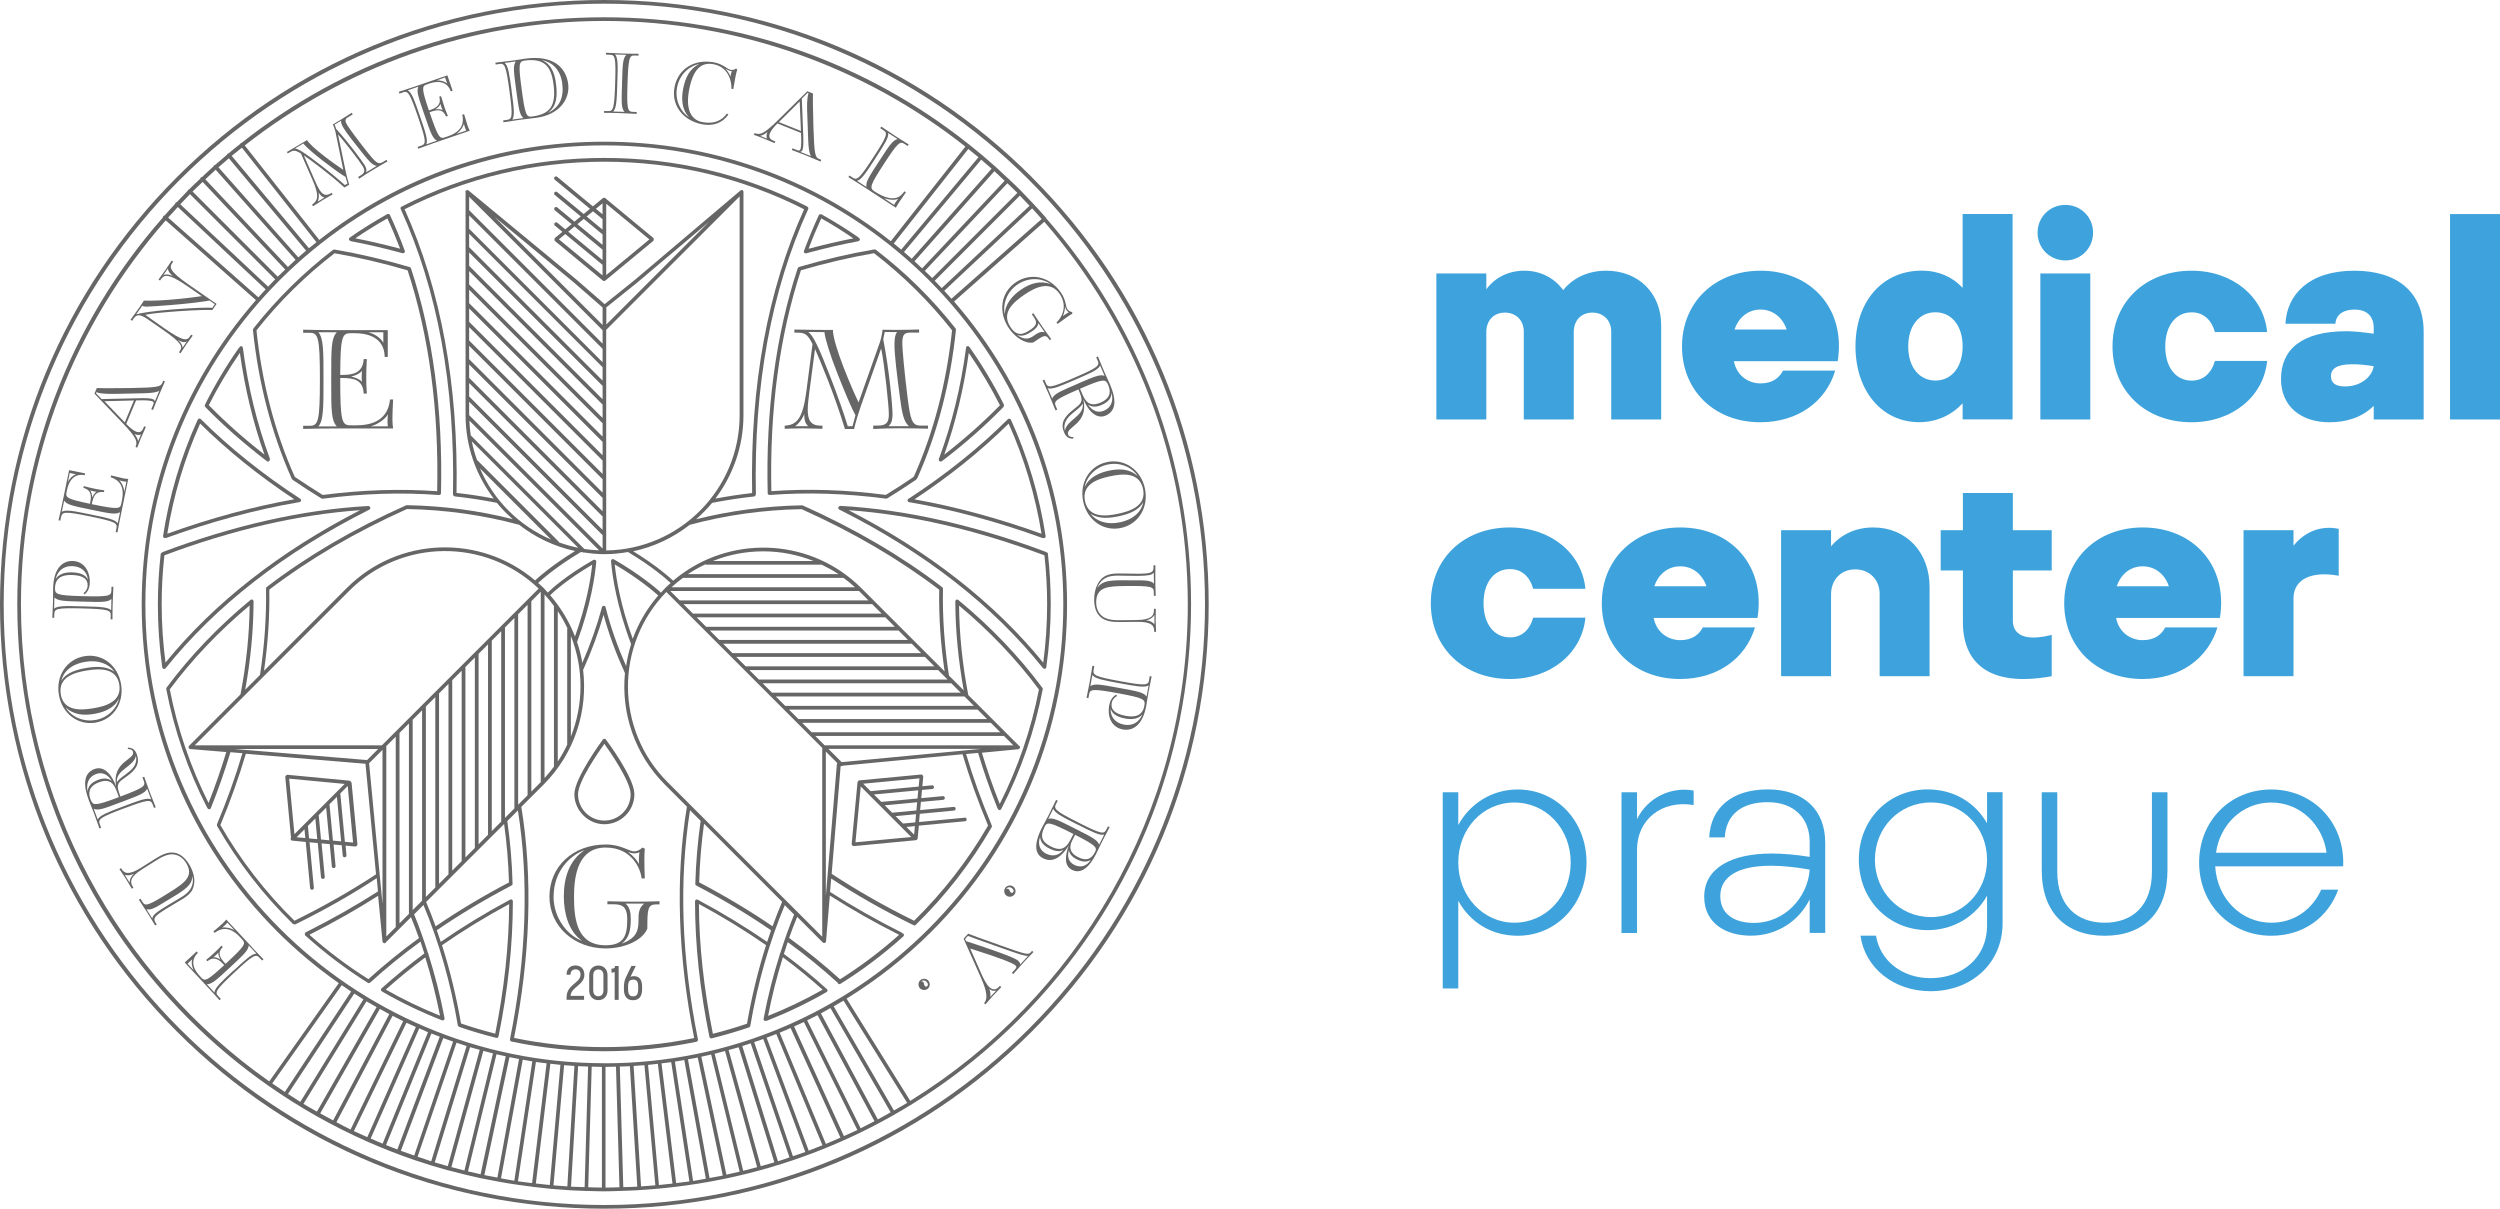
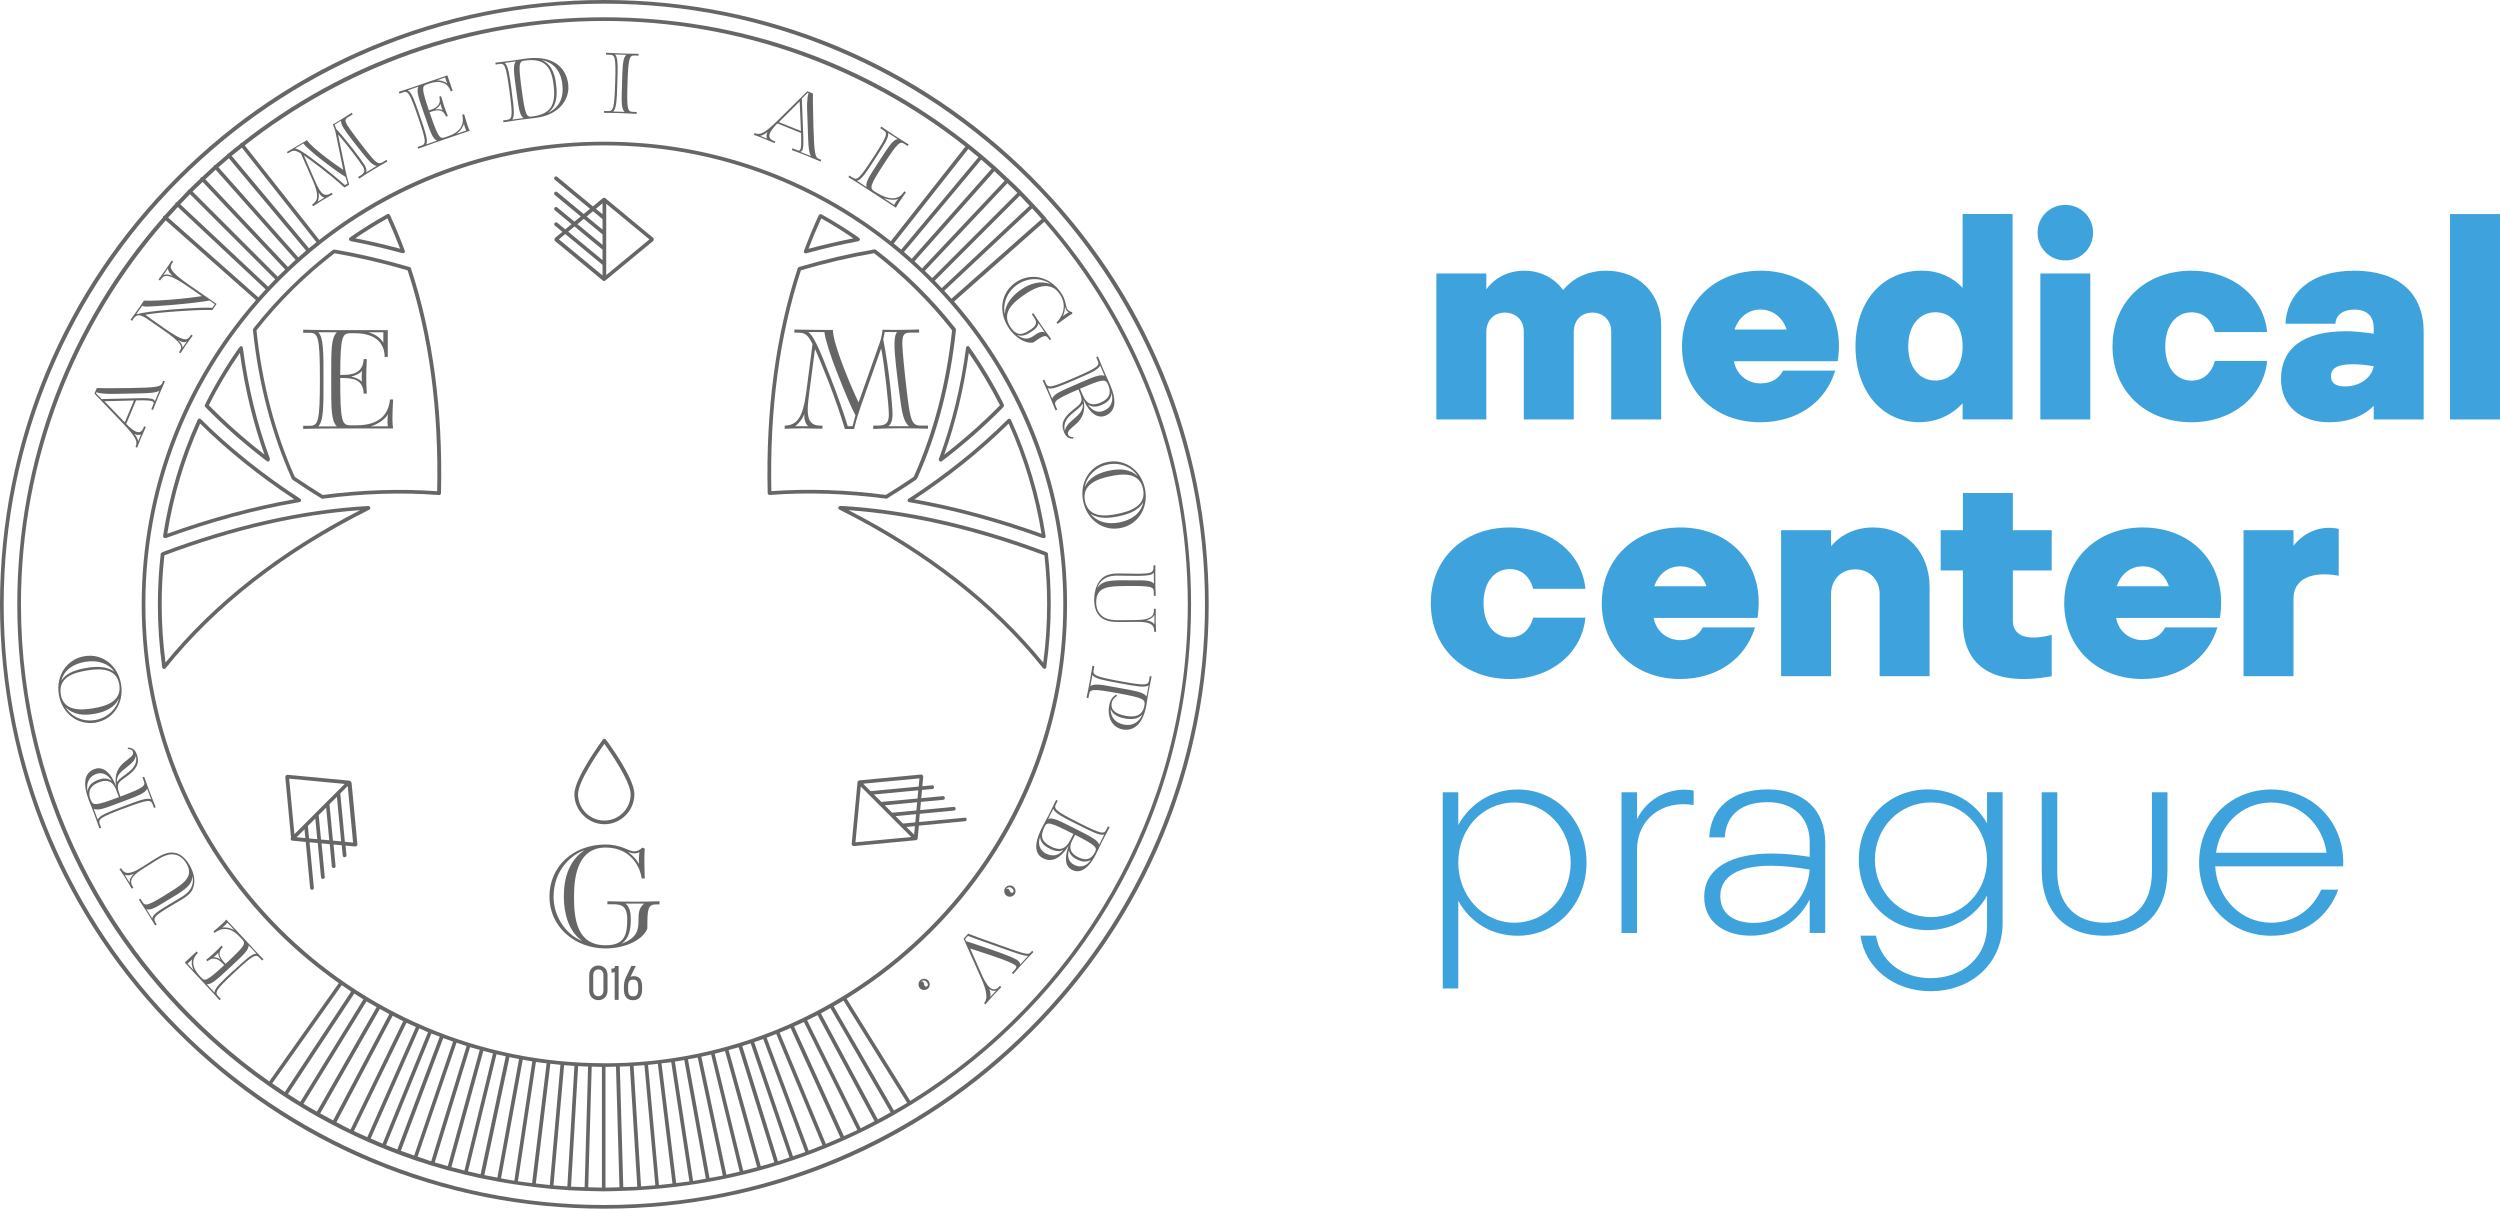
<svg xmlns="http://www.w3.org/2000/svg" id="Layer_2" viewBox="0 0 360.27 174.18">
  <defs>
    <style>.cls-1{fill:#3ea3dc;}.cls-2{fill:#666;}</style>
  </defs>
  <g id="Logos">
    <path class="cls-2" d="m56.65,61.74c-.04-.24-.1-.77-.1-1.3,0-.57.04-1.84.1-2.87h-.45c-.22,2.17-1.54,3.72-4.84,3.72h-.85c-1.23,0-1.48-.51-1.48-6.64v-.18h.18c1.84,0,3.1.28,3.2,2.25h.45c-.08-1.26-.08-1.72-.08-2.45,0-.67.02-1.4.08-2.53h-.45c-.1,2.17-1.84,2.29-3.2,2.29h-.18c.02-5.51.28-6.01,1.48-6.01h.59c3.24,0,4.33,1.62,4.33,3.42h.45v-3.87h-8.32c-1.09,0-2.31-.02-3.87-.06v.45h.93c1.23,0,1.48.57,1.48,6.7s-.24,6.7-1.48,6.7h-.93v.45c1.56-.04,2.77-.06,3.87-.06h9.09Zm-.75-2.04c-.02.34-.06.69-.06,1.03,0,.24.02.47.06.71h-2.49c1.13-.3,2.19-1.15,2.49-1.74Zm-3.74-6.27c-.02.26-.04.55-.04.85s.02.55.04.73c-.28-.32-.87-.59-1.56-.75.69-.14,1.34-.49,1.56-.83Zm3.08-5.55v1.52c-.32-.59-1.03-1.21-2.17-1.52h2.17Zm-8.62,6.86v-.16c0-3.95,0-5.91-.75-6.7h2.67c-.81.85-.81,2.31-.81,6.54v.49c0,4.23,0,5.69.81,6.54h-2.67c.75-.79.75-2.75.75-6.7Z" />
    <path class="cls-2" d="m123.75,58.04c-.93-1.9-3.72-8.4-3.72-10.49-1.09,0-3.99-.02-5.55-.06v.45h.36c1.03,0,1.48.08,2.25,1.64l-.89,6.84c-.51,3.91-1.38,4.84-3.12,4.92v.45c.57-.02,1.82-.06,2.63-.06.59,0,2.23.04,2.81.06v-.45h-.28c-1.42,0-1.84-.83-1.84-2.29,0-.69.1-1.52.22-2.45l.83-6.3c.79,1.78,2.79,6.52,4.31,11.52h1.32c.3-1.28.63-2.29,1.01-3.4l2.89-8.2c.49,2.33,1.11,8.32,1.11,9.47,0,1.09-.28,1.64-1.52,1.64h-.73v.49c1.56-.08,2.67-.1,3.76-.1s2.57.02,4.13.06v-.45h-1.13c-1.19,0-1.42-.91-1.82-4.11-.45-3.58-.75-6.92-.75-7.69,0-1.28.24-1.6,1.19-1.6h1.23v-.45c-.45.02-2.17.06-3.14.06-.69,0-1.42,0-2.13-.02-.04.47-.2,1.26-.38,1.8l-3.08,8.7Zm-7.27,3.38h-1.9c.4-.26,1.03-.95,1.32-1.76,0,.73.1,1.4.59,1.76Zm6.38,0h-.69c-.51-1.66-1.42-4.31-2.51-7.1-1.78-4.59-2.49-5.95-3.18-6.48l2.33.02c.06.89.87,3.42,1.74,5.63,1.09,2.79,2.15,5.32,2.73,6.36l-.43,1.58Zm4.64-13.58l1.78.02c-.32.4-.38,1.05-.38,1.88,0,1.38.38,4.49.77,7.39.3,2.31.53,3.62,1.32,4.29h-2.96c.53-.42.59-1.19.59-1.7,0-1.23-.47-6.4-1.34-10.83l.22-1.05Z" />
    <path class="cls-2" d="m87.53,129.86v.45h.73c1.23,0,2.13.16,2.13,2.17,0,2.33-.45,3.74-3.12,3.74-4.13,0-4.55-3.74-4.55-7.02s.71-7.06,4.57-7.06,5.04,3.18,5.18,4.45h.45c-.04-1.09-.06-1.96-.06-2.73,0-.59.02-1.09.06-1.56l-.34-.16c-.43.4-.79.55-1.21.55-.73,0-1.86-.99-4.07-.99-4.74,0-8.12,3.18-8.12,7.51s3.62,7.47,8.1,7.47c2.55,0,5.24-1.05,6.01-2.85,0-2.79.04-3.5,1.28-3.5h.47v-.45c-1.25.04-2.41.06-3.5.06s-2.43-.02-3.99-.06Zm3.91-6.88c.22,0,.49-.06.71-.16-.04.14-.08.67-.08,1.15,0,.14,0,.36.02.53-.36-.63-.87-1.19-1.58-1.72.32.12.63.2.93.2Zm-11.66,6.21c0-3.85,2.65-6.09,4.43-6.66-2.15,1.46-2.96,3.89-2.96,6.66,0,2.29.63,5.02,2.65,6.4-2-.71-4.13-3.18-4.13-6.4Zm12.23,3.52c0,1.36-.26,2.49-2.43,3.28,1.09-.77,1.32-2,1.32-3.52,0-.87-.1-1.7-.75-2.25h2.67c-.77.63-.81,1.38-.81,2.49Z" />
    <path class="cls-2" d="m23.73,77.54s.03,0,.04,0c.02,0,.03-.01.04-.02.02,0,.03.02.05.02.03,0,.06,0,.09-.02,6.49-2.35,12.89-4.08,19.03-5.13l.18-.03c.11-.02.19-.1.22-.21.02-.11-.02-.22-.12-.28-5.35-3.48-10.18-7.35-14.33-11.48-.1-.1-.27-.1-.38,0-.04.04-.05.09-.06.14-.01.02-.03.02-.04.04-2.4,5.3-4.07,10.91-4.95,16.66-.02.15.08.28.22.3Zm5.11-16.5c3.97,3.91,8.53,7.58,13.57,10.91-5.92,1.05-12.07,2.72-18.3,4.96.88-5.48,2.47-10.81,4.73-15.87Z" />
    <path class="cls-2" d="m150.77,31.42s0-.04-.02-.05c-.01-.01-.03-.01-.04-.02-.55-.63-1.11-1.25-1.69-1.87,0-.01,0-.03-.02-.05-.01-.01-.03-.01-.05-.02-.57-.61-1.14-1.21-1.72-1.81,0,0,0-.02,0-.02,0,0-.02,0-.02,0-.1-.1-.19-.2-.29-.3-.49-.49-.99-.94-1.49-1.42-.01-.02,0-.04-.03-.06-.02-.02-.04-.01-.06-.02-.61-.58-1.21-1.15-1.83-1.71,0,0,0-.01,0-.02,0,0-.01,0-.02,0-.62-.55-1.24-1.08-1.87-1.62,0-.01,0-.03-.02-.04-.01,0-.03,0-.04-.01-.61-.51-1.22-1.01-1.84-1.51,0,0,0-.02-.02-.03,0,0-.02,0-.03,0C124.77,8.95,106.43,2.49,87.09,2.49s-37.43,6.38-52.28,18.1c-.04,0-.08,0-.12.03-.03.03-.04.07-.06.11-.58.46-1.16.92-1.73,1.4-.04,0-.08,0-.12.04-.04.03-.04.07-.06.12-.58.49-1.16.99-1.73,1.49-.05,0-.1.01-.14.05-.04.03-.04.08-.06.12-.57.51-1.13,1.04-1.68,1.56-.06,0-.12.02-.17.06-.05.05-.07.11-.07.17-.54.51-1.09,1.01-1.61,1.54,0,0-.02.02-.03.03-.04.01-.09.02-.12.05-.04.04-.04.09-.06.13-.53.54-1.04,1.09-1.56,1.63-.07,0-.13.03-.18.08-.05.05-.07.12-.07.18-.52.55-1.03,1.11-1.52,1.67-.06,0-.12.03-.17.08-.05.05-.07.12-.06.19C9.92,46.75,2.49,66.35,2.49,87.09c0,22.6,8.8,43.84,24.78,59.82,3.55,3.55,7.36,6.72,11.39,9.54,0,0,0,.02.01.02,0,0,.02,0,.03.01,2.24,1.57,4.55,3.02,6.91,4.36,0,0,0,0,0,0,0,0,0,0,0,0,2.38,1.34,4.82,2.56,7.31,3.67,0,0,0,0,0,0,0,0,0,0,0,0,2.23.98,4.49,1.87,6.8,2.66,0,0,0,0,0,0,0,0,0,0,0,0,1.61.55,3.23,1.04,4.87,1.49,0,0,.01.01.02.01.02,0,.05,0,.07,0,1.55.42,3.11.8,4.68,1.14,0,0,.01.01.02.01.02,0,.04,0,.06,0,0,0,0,0,0,0,.77.16,1.55.31,2.33.45.01,0,.02.02.03.02.02,0,.03,0,.05,0,0,0,.01,0,.02,0,1.63.3,3.28.54,4.94.74.02,0,.03.02.05.03.01,0,.02,0,.03,0,.01,0,.02-.01.04-.01.82.1,1.64.19,2.46.27.01,0,.02.01.03.02,0,0,.02,0,.02,0,.01,0,.02,0,.03-.01.82.07,1.64.13,2.46.18.01,0,.02.02.04.02,0,0,.01,0,.02,0,.01,0,.02-.01.03-.01.8.05,1.59.07,2.39.1.02,0,.04.03.06.03h0s.04-.02.06-.03c.81.02,1.62.06,2.43.06,0,0,0,0,0,0h0s0,0,0,0c.03,0,.05,0,.08,0,.81,0,1.61-.04,2.41-.06.02,0,.03.02.06.02h0s.04-.02.06-.03c.83-.02,1.65-.05,2.48-.1,0,0,.02,0,.02,0,0,0,.01,0,.02,0,.01,0,.02-.01.03-.01.85-.05,1.69-.11,2.54-.19,0,0,0,0,.02,0,0,0,.02,0,.02,0,0,0,.01,0,.02,0,.82-.07,1.63-.17,2.44-.26,0,0,0,0,0,0,.01,0,.02,0,.03,0,0,0,0,0,0,0,18.75-2.23,36.11-10.6,49.67-24.16,15.98-15.98,24.78-37.22,24.78-59.82,0-20.7-7.4-40.25-20.93-55.67Zm-21.95,128.61l-8.68-15.01c.47-.27.95-.54,1.42-.82l9.17,14.73c-.63.38-1.27.74-1.91,1.1Zm-2.32,1.29l-8.2-15.28c.46-.25.92-.51,1.37-.77l8.68,15.02c-.62.35-1.23.7-1.86,1.03Zm-2.48,1.27l-7.7-15.55c.5-.25,1-.5,1.5-.75l8.2,15.28c-.66.35-1.33.7-2,1.03Zm-2.41,1.12l-7.18-15.79c.47-.21.95-.42,1.42-.64l7.7,15.56c-.64.31-1.29.59-1.94.88Zm-2.6,1.13l-6.65-16.02c.53-.22,1.05-.45,1.57-.68l7.18,15.8c-.7.31-1.4.62-2.11.91Zm-68.01-1.85l7.57-15.59s0-.01,0-.01c.45.21.91.4,1.37.61,0,0-.02,0-.02.02l-6.99,15.85c-.65-.29-1.29-.57-1.93-.87Zm-2.52-1.27l8.09-15.32s0-.01,0-.02c.51.26,1.02.53,1.54.78,0,0-.01,0-.02.02l-7.57,15.59c-.69-.33-1.36-.69-2.04-1.05Zm-2.34-1.26l8.6-15.07c.45.25.9.51,1.36.75,0,0,0,0,0,0l-8.09,15.32c-.62-.33-1.24-.67-1.86-1.01Zm-2.41-1.39l9.08-14.76s0,0,0-.01c.48.29.97.55,1.46.83l-8.6,15.06c-.65-.37-1.31-.73-1.95-1.12Zm-2.23-1.42l9.55-14.47c.44.28.88.57,1.33.84,0,0-.01,0-.02.01l-9.08,14.76c-.6-.37-1.19-.76-1.78-1.14Zm-2.27-1.52l10.02-14.16c.45.31.89.62,1.35.92l-9.55,14.47c-.61-.4-1.22-.81-1.82-1.23Zm21.18-7.91s0-.02,0-.03c.42.19.84.38,1.27.56l-6.54,16.06c-.58-.24-1.15-.49-1.72-.74l6.99-15.86Zm1.77.72c.4.16.8.31,1.2.46,0,0-.02.01-.02.02l-6.1,16.23c-.55-.21-1.09-.42-1.63-.64l6.54-16.07Zm1.68.67s0-.02,0-.02c.47.18.95.35,1.43.51,0,0,0,0,0,.01l-5.6,16.41c-.64-.22-1.28-.44-1.92-.68l6.1-16.23Zm1.92.67s0-.01,0-.02c.49.16.97.33,1.46.48l-5.1,16.61c-.66-.21-1.31-.44-1.96-.66l5.6-16.41Zm1.97.63c.47.14.94.26,1.41.39,0,.02-.03.03-.04.05l-4.59,16.7c-.63-.18-1.26-.35-1.88-.54l5.09-16.6Zm1.89.58s0-.04,0-.06c.47.13.93.26,1.4.38l-4.11,16.87c-.63-.16-1.25-.32-1.88-.49l4.59-16.7Zm1.91.44c.45.11.91.21,1.36.3,0,.02-.03.03-.04.05l-3.61,16.94c-.61-.13-1.21-.28-1.82-.42l4.11-16.88Zm1.85.47s-.01-.04-.01-.06c.47.1.94.19,1.41.27l-3.12,17.09c-.63-.12-1.26-.23-1.88-.36l3.61-16.95Zm1.92.31c.46.08.92.17,1.39.24l-2.59,17.2c-.65-.1-1.28-.23-1.92-.34l3.13-17.09Zm1.91.33c.51.08,1.03.13,1.54.19l-2.09,17.26c-.68-.08-1.37-.16-2.04-.26l2.59-17.19Zm2.07.25c.49.06.97.12,1.46.16,0,0,0,0,0,.02l-1.53,17.3c-.67-.06-1.34-.14-2.01-.22l2.09-17.26Zm1.98.23s0-.02,0-.02c.5.04,1,.08,1.5.11l-1.02,17.36c-.67-.04-1.33-.09-2-.15l1.53-17.29Zm2.02.12c.48.03.96.04,1.45.06l-.5,17.38c-.65-.02-1.31-.04-1.96-.07l1.02-17.36Zm1.98.07c.49.01.97.03,1.46.04v17.39c-.67,0-1.32-.03-1.97-.05l.5-17.38Zm2,.04c.5,0,1-.02,1.49-.04l.5,17.38c-.67.02-1.33.05-2.01.05v-17.39Zm2.03-.05c.49-.02.98-.03,1.46-.05l1.07,17.36c-.67.04-1.35.05-2.02.07l-.5-17.38Zm2-.09c.52-.03,1.04-.07,1.56-.11l1.57,17.31c-.68.06-1.37.11-2.06.16l-1.07-17.36Zm2.09-.15c.47-.04.93-.1,1.4-.16l2.11,17.26c-.65.08-1.29.15-1.95.21l-1.57-17.31Zm1.93-.22c.47-.06.94-.11,1.4-.17l2.62,17.18c-.63.09-1.27.16-1.91.24l-2.11-17.25Zm1.93-.25c.45-.07.9-.16,1.35-.23l3.11,17.1c-.61.11-1.22.23-1.84.33l-2.62-17.19Zm1.88-.33c.47-.09.94-.17,1.41-.26l3.61,17.01c-.63.13-1.27.23-1.91.35l-3.11-17.1Zm1.93-.38c.47-.1.94-.21,1.41-.32l4.11,16.88c-.63.15-1.27.3-1.91.44l-3.61-17Zm1.93-.43c.5-.12.99-.26,1.48-.39l4.63,16.74c-.67.18-1.33.35-2.01.52l-4.11-16.87Zm2-.53c.48-.13.97-.26,1.45-.4l5.14,16.58c-.65.2-1.31.38-1.96.56l-4.63-16.74Zm1.96-.57c.41-.13.81-.27,1.22-.4l5.59,16.44c-.55.19-1.1.39-1.66.56l-5.14-16.6Zm1.72-.57c.44-.15.87-.29,1.31-.45l6.06,16.28c-.59.22-1.19.4-1.78.61l-5.58-16.43Zm1.8-.64c.46-.17.93-.35,1.39-.53l6.65,16.03c-.66.27-1.31.53-1.98.78l-6.06-16.27Zm-23.39,3.68c-36.47,0-66.14-29.67-66.14-66.14S50.62,20.95,87.09,20.95s66.14,29.67,66.14,66.14-29.67,66.14-66.14,66.14ZM25.62,29.83l12.66,11.87c-.35.38-.71.76-1.05,1.15l-13-11.49c.46-.51.92-1.02,1.39-1.52Zm1.76-1.85l12.27,12.27c-.34.35-.67.7-1.01,1.06l-12.66-11.87c.46-.49.92-.98,1.4-1.46Zm1.82-1.77l11.9,12.63c-.36.34-.73.68-1.08,1.03l-12.27-12.27c.47-.47.97-.92,1.45-1.38Zm1.88-1.75l11.51,12.98c-.37.33-.73.68-1.1,1.03l-11.9-12.63c.49-.46.99-.93,1.49-1.38Zm1.9-1.65l11.13,13.31c-.38.32-.75.64-1.12.97l-11.51-12.98c.5-.44.99-.87,1.5-1.3Zm1.88-1.53l10.74,13.62c-.36.29-.73.58-1.08.87l-11.13-13.31c.49-.4.99-.79,1.48-1.18Zm106.14,1.38l-11.13,13.31c-.36-.3-.71-.59-1.07-.88l10.74-13.62c.49.39.98.79,1.47,1.19Zm1.9,1.65l-11.51,12.98c-.37-.33-.75-.65-1.12-.97l11.13-13.31c.5.43,1,.86,1.5,1.3Zm1.88,1.74l-11.9,12.63c-.36-.34-.72-.7-1.09-1.03l11.51-12.98c.5.45.99.92,1.48,1.39Zm3.59,3.6l-12.66,11.87c-.33-.35-.66-.71-1.01-1.06l12.27-12.27c.47.48.93.97,1.39,1.46Zm-12.29,12.25l12.66-11.87c.47.5.92,1.02,1.37,1.53l-13,11.49c-.34-.39-.69-.77-1.04-1.15Zm10.53-14.1l-12.27,12.27s-.08-.08-.12-.12c-.31-.31-.64-.6-.95-.91l11.9-12.63c.48.46.97.91,1.44,1.39Zm-7.5-6.66l-10.74,13.62c-11.72-9.29-26.12-14.34-41.3-14.34s-29.38,4.99-41.06,14.16l-10.74-13.62C49.58,9.74,67.56,3.02,87.09,3.02s37.71,6.79,52.03,18.11ZM3.02,87.09c0-21.18,7.89-40.53,20.86-55.33l13,11.49c-10.64,12.15-16.46,27.54-16.46,43.84,0,17.81,6.94,34.55,19.53,47.15,2.76,2.76,5.74,5.24,8.87,7.44l-10.02,14.16C17.18,140.61,3.02,115.48,3.02,87.09Zm128.15,71.55l-9.17-14.73c4.39-2.71,8.5-5.93,12.24-9.67,12.59-12.59,19.53-29.34,19.53-47.15,0-16.21-5.76-31.52-16.28-43.64l13-11.49c12.86,14.77,20.68,34.05,20.68,55.13,0,30.2-16.01,56.72-39.99,71.55Z" />
    <path class="cls-2" d="m148.68,25.51C132.23,9.06,110.35,0,87.09,0S41.96,9.06,25.51,25.51C9.06,41.96,0,63.83,0,87.09s9.06,45.13,25.51,61.58c16.45,16.45,38.32,25.51,61.58,25.51s45.13-9.06,61.58-25.51c16.45-16.45,25.51-38.32,25.51-61.58s-9.06-45.13-25.51-61.58Zm-61.58,148.14C39.36,173.65.53,134.82.53,87.09S39.36.53,87.09.53s86.56,38.83,86.56,86.56-38.83,86.56-86.56,86.56Z" />
    <path class="cls-2" d="m36.36,136.54l-3.76-4.03c-.09.12-.3.36-.53.58-.25.23-.83.74-1.32,1.14l.18.2c1.05-.8,2.29-.86,3.65.61l.35.38c.51.55.39.87-2.34,3.4l-.08.08-.08-.08c-.76-.82-1.15-1.49-.33-2.35l-.18-.2c-.52.56-.73.75-1.05,1.05-.3.28-.63.57-1.16,1.01l.18.2c1-.85,1.78-.13,2.34.47l.08.08c-2.45,2.27-2.79,2.36-3.28,1.83l-.24-.26c-1.34-1.44-1.07-2.59-.27-3.34l-.18-.2-1.72,1.6,3.44,3.69c.45.48.95,1.03,1.57,1.74l.2-.18-.39-.41c-.51-.55-.36-.89,2.36-3.43,2.72-2.54,3.07-2.66,3.59-2.11l.38.41.2-.18c-.66-.68-1.17-1.21-1.63-1.69Zm-4.36-2.86c.16-.13.33-.26.48-.4.11-.1.2-.2.29-.32l1.03,1.11c-.6-.38-1.42-.49-1.8-.39Zm-1.24,4.26c.13-.1.26-.21.39-.33.14-.13.23-.24.31-.32-.03.26.1.63.31,1-.35-.25-.77-.39-1.01-.35Zm-3.73.93l.67-.63c-.13.39-.11.96.22,1.59l-.9-.96Zm6.61.99l-.07.07c-1.75,1.63-2.62,2.44-2.66,3.1l-1.1-1.19c.71,0,1.36-.59,3.24-2.34l.22-.2c1.88-1.75,2.52-2.35,2.57-3.06l1.11,1.19c-.66,0-1.53.81-3.28,2.44Z" />
    <path class="cls-2" d="m27.75,128.13c.56-1.14.13-2.58-.52-3.62-.58-.91-1.24-1.47-2.06-1.62-.87-.16-1.75.2-2.73.82l-2.12,1.34c-1.8,1.13-2.41.81-2.81.17l-.07-.11-.23.14c.39.58.67,1,.9,1.35.22.35.53.87.89,1.47l.23-.14-.1-.17c-.4-.63-.45-1.36,1.35-2.49l2.05-1.29c1.14-.72,1.9-.94,2.56-.84.59.08,1.23.43,1.71,1.19,1.22,1.94-.21,2.91-2.34,4.25-3.15,1.98-3.52,2.04-3.92,1.41l-.3-.48-.23.14c.52.79.93,1.41,1.29,1.98.35.56.59.96,1.06,1.74l.23-.14-.16-.25c-.4-.63-.19-.94,1.4-1.94.64-.41,1.96-1.15,2.51-1.5.69-.43,1.18-.87,1.44-1.42Zm-9.06-.91l-.72-1.16c.34.15.81.11,1.33-.14-.37.35-.63.77-.62,1.3Zm7.46,2.06c-.55.35-1.87,1.09-2.51,1.5-1.29.81-1.65,1.16-1.69,1.59l-.85-1.35c.55.2,1.27-.18,2.72-1.09.22-.14,1.19-.71,1.7-1.03,1.7-1.07,2.16-1.67,2.21-2.66.16.73.04,1.38-.34,1.95-.26.4-.68.74-1.25,1.1Z" />
    <path class="cls-2" d="m17.87,116.5c3.48-1.31,3.85-1.3,4.12-.6l.2.53.25-.1c-.36-.88-.63-1.56-.86-2.18-.23-.62-.49-1.33-.8-2.22l-.25.1.2.53c.26.7,0,.96-3.38,2.23l-.21-.62c-.4-1.2-.08-1.44,1.06-2.24,1.46-1.02,2-1.94,1.5-3.27-.27-.72-.73-.9-1.23-.93l-.08.21c.37,0,.67.1.76.36.45,1.19-3.06,1.34-2.42,5.02-.97-2.56-2.26-2.82-3.11-2.5-1.6.6-1.65,2.3-.82,4.51.2.53.5,1.23.74,1.85.23.62.48,1.31.79,2.21l.25-.1-.2-.53c-.26-.7,0-.96,3.49-2.27Zm1.72-7.58c.43,2.08-2.1,2.72-2.75,3.81-.15-1.83,2.43-2.22,2.75-3.81Zm-6.96,5.16c-.22-1.08.06-2.1,1.2-2.53.83-.31,1.65-.05,2.29,1.01-.51-.44-1.2-.47-1.97-.18-1,.38-1.46.92-1.52,1.69Zm.43,1.16c-.55-1.45.2-2.12,1.22-2.51,1.1-.42,1.96-.24,2.48,1.14l.38,1c-3.48,1.31-3.74,1.24-4.07.37Zm1.02,2.84l-.57-1.52c.66.28,1.48-.03,3.88-.94l.28-.1c2.4-.91,3.23-1.22,3.54-1.86l.57,1.52c-.61-.26-1.72.16-3.96,1.01l-.09.03c-2.24.85-3.35,1.27-3.64,1.86Z" />
    <path class="cls-2" d="m13.77,104.13c2.59-.43,4.12-2.85,3.68-5.52-.44-2.68-2.67-4.48-5.26-4.05-2.59.43-4.15,2.85-3.71,5.53.44,2.68,2.69,4.47,5.28,4.05Zm-1.44-8.76c1.79-.3,3.33.26,4.17,1.44-1.24-.9-2.86-.75-4.02-.56-1.19.2-2.91.59-3.66,1.89.29-1.28,1.39-2.42,3.51-2.77Zm-3.57,4.67c-.42-2.54,2.12-3.15,3.78-3.42,1.66-.27,4.24-.47,4.65,2.03.41,2.51-2.1,3.15-3.76,3.42-1.66.27-4.26.52-4.68-2.03Zm.68,1.85c1.08,1.14,2.61,1.24,4.13.99,1.49-.25,2.94-.87,3.57-2.22-.23,1.27-1.49,2.79-3.42,3.1-2.16.36-3.76-.86-4.28-1.87Z" />
-     <path class="cls-2" d="m11.92,87.68c3.72.1,4.06.26,4.04,1.01l-.02.57h.27c0-.94,0-1.68.03-2.34.02-.66.05-1.41.1-2.36h-.27s-.02.56-.02.56c-.02.75-.37.89-4.09.79-3.84-.1-4.06-.26-4.03-1.2.04-1.44,1.02-1.89,2.42-1.85,1.73.05,2.3.64,2.28,1.52-.01.47-.26.83-.59,1.1l.13.19c.5-.39.75-.95.77-1.69.05-1.68-.84-3.09-2.47-3.14-1.51-.04-2.73,1.12-2.81,3.86-.02.56,0,1.33-.02,1.99-.02.66-.05,1.4-.1,2.34h.27s.02-.56.02-.56c.02-.75.37-.89,4.09-.79Zm-1.53-6.1c1.36.04,2.15.82,2.29,1.98-.37-.88-1.49-1.06-2.32-1.08-1.07-.03-1.92.27-2.34.98.24-1.06,1.02-1.91,2.36-1.88Zm-2.59,6.14l.04-1.62c.5.5,1.39.53,3.95.6h.29c2.57.08,3.45.1,3.98-.38l-.04,1.62c-.47-.47-1.66-.5-4.05-.56h-.1c-2.39-.07-3.59-.1-4.08.34Z" />
-     <path class="cls-2" d="m8.82,74.48c.15-.73.52-.81,4.16-.06,3.65.75,3.95.96,3.8,1.7l-.11.55.26.05c.17-.93.3-1.66.44-2.3l1.11-5.4c-.15,0-.47-.03-.78-.1-.34-.07-1.09-.25-1.7-.41l-.05.26c1.26.4,2.03,1.37,1.62,3.33l-.1.51c-.15.73-.48.82-4.13.07l-.11-.02.02-.11c.22-1.09.55-1.81,1.73-1.63l.05-.26c-.76-.1-1.03-.16-1.47-.25-.4-.08-.83-.18-1.49-.36l-.05.26c1.27.32,1.13,1.37.97,2.18l-.02.11c-3.27-.68-3.54-.9-3.39-1.61l.07-.35c.4-1.92,1.49-2.38,2.56-2.16l.05-.26-2.3-.47-1.02,4.94c-.13.65-.29,1.37-.51,2.29l.26.05.11-.55Zm8.35-5.27c.2.05.4.12.61.16.14.03.28.04.43.05l-.3,1.48c-.04-.71-.42-1.44-.73-1.69Zm-7.11-1.05l.9.19c-.39.12-.85.47-1.17,1.1l.26-1.29Zm2.92,2.51c.15.04.32.09.5.13.18.04.33.05.44.06-.23.13-.46.45-.64.83,0-.43-.13-.85-.3-1.03Zm-3.74,1.48c.41.59,1.27.76,3.79,1.28l.29.06c2.51.52,3.38.69,3.98.32l-.33,1.59c-.38-.54-1.54-.78-3.89-1.26l-.1-.02c-2.35-.48-3.51-.72-4.07-.37l.33-1.59Z" />
    <path class="cls-2" d="m19.52,64.41l.25.1c.12-.32.32-.85.51-1.31.14-.33.59-1.35.74-1.67l-.25-.1-.11.27c-.25.59-.63.68-1.08.49-.43-.18-.92-.63-1.39-1.1l1.42-3.39h.21c.93-.03,1.8,0,2.11.12.31.13.23.32.09.64l-.22.52.25.1c.27-.67.5-1.28.75-1.89.26-.61.62-1.45.97-2.23l-.25-.1-.13.32c-.22.53-.59.68-4.66.74-3.35.05-4.12.02-4.78,0l-.34.8,4.16,4.35c2.1,2.2,2.01,2.64,1.76,3.34Zm.81-1.82l-.42,1c-.05-.29-.26-.72-.54-1.05.22.09.62.23.96.06Zm-6.5-5.93l.06-.14c.67.27,2.06.25,2.68.24l3.87-.08c1.42-.03,2.1-.12,2.52-.37l-.65,1.54c-.03-.16-.11-.26-.29-.33-.35-.15-1.14-.16-2.19-.13l-5.19.12-.82-.85Zm5.47,1.05l-1.32,3.16-2.93-3.05,4.25-.11Z" />
    <path class="cls-2" d="m19.28,45.87c.49-.71,1.12-.48,2.1.2l2.13,1.48c2.81,1.95,2.81,2.43,2.39,3.05l-.11.16.22.15c.38-.59.59-.91.82-1.25.24-.34.52-.73.94-1.29l-.22-.15-.18.26c-.43.62-.88.78-3.69-1.17-1.48-1.03-2.3-1.61-2.74-1.95,1.61-.36,8.21-.79,9.66-.68l.61-.88-4.04-2.8c-2.91-2.02-2.75-2.52-2.32-3.14l.11-.16-.22-.15c-.38.59-.65,1-.89,1.34-.24.34-.59.83-1.01,1.39l.22.15.11-.16c.43-.62.92-1.05,3.83.97l2.08,1.44c-1.55.24-5.84.74-8.34.64-.08.14-.53.81-.66.99-.38.54-.71,1-1.27,1.77l.22.15.25-.36Zm7.64,3.34l-.62.9c0-.4-.25-.76-.67-1.15.31.22.85.5,1.29.25Zm-3.38-9.56l.67-.97c-.02.37.27.75.7,1.1-.37-.17-.92-.35-1.37-.13Zm-3.05,4.4c.33.2.47.19,4.23-.1,2.17-.17,4.48-.45,5.48-.64l.76.53-.36.52c-.5-.05-2.26-.04-5.83.24-2.44.19-4.43.48-5.14.69l.88-1.24Z" />
    <path class="cls-2" d="m41.5,22.09l.19-.11c.54-.32.79-.42,1.68.15l1.68,3.83c.96,2.19.8,2.94-.08,3.53l.14.23c.29-.19.93-.6,1.35-.86.3-.18,1.17-.68,1.48-.85l-.14-.23-.15.09c-.74.44-1.22.15-1.67-.61-.22-.36-.42-.82-.65-1.34l-1.54-3.53c.97.68,3.49,2.51,5.85,4.63l.68-.41c-.24-.76-.39-1.38-.54-2.08l-1.07-5.16c.98,1.06,3.19,3.97,3.55,4.57.34.57.37.94-.27,1.33l-.38.23.15.25c.78-.53,1.36-.89,1.92-1.23.57-.34,1.34-.8,2.16-1.26l-.14-.23-.59.36c-.62.37-1.02-.03-2.24-1.56-1.36-1.72-2.56-3.36-2.8-3.76-.4-.66-.38-.91.12-1.2l.64-.39-.14-.23c-.22.15-1.11.71-1.61,1.02-.36.22-.74.44-1.11.66.13.25.29.71.37,1.06l1.13,5.48c-1.08-.7-4.57-3.19-5.22-4.28-.57.34-2.08,1.24-2.9,1.71l.14.23Zm4.41,5.64c.23.38.49.69.86.73l-.99.6c.13-.26.24-.82.13-1.33Zm2.31-9.78l.93-.55c-.04.31.13.67.39,1.1.43.71,1.61,2.21,2.72,3.59.88,1.1,1.41,1.72,2.03,1.82l-1.53.93c.14-.39-.07-.8-.23-1.07-.39-.64-2.25-3.17-4.09-5.2l-.21-.62Zm-4.5,2.73c.31.44,1.53,1.5,2.67,2.38,1.44,1.11,2.78,2.09,3.41,2.44l.27.95-.36.22c-.78-.7-2.09-1.79-3.53-2.9-2.37-1.83-3.16-2.31-3.68-2.37l1.21-.72Z" />
    <path class="cls-2" d="m58.07,13.3c.71-.24.96.03,2.17,3.55,1.21,3.52,1.18,3.89.47,4.14l-.53.18.09.26c.89-.33,1.58-.58,2.21-.8l5.22-1.79c-.07-.13-.21-.42-.31-.72-.11-.33-.34-1.07-.51-1.67l-.26.09c.3,1.29-.15,2.44-2.04,3.09l-.49.17c-.71.24-.95,0-2.15-3.52l-.04-.1.1-.04c1.06-.36,1.83-.45,2.28.66l.26-.09c-.29-.7-.39-.97-.53-1.39-.13-.38-.26-.81-.45-1.47l-.26.09c.37,1.26-.61,1.68-1.39,1.94l-.1.04c-1.07-3.16-1.02-3.51-.34-3.74l.34-.12c1.86-.64,2.8.08,3.16,1.11l.26-.09-.76-2.22-4.77,1.64c-.63.22-1.33.44-2.23.73l.09.26.53-.18Zm8.78,4.52c.06.2.1.41.17.6.05.14.1.26.17.39l-1.43.49c.59-.4,1.03-1.09,1.09-1.49Zm-3.38-2.86c.04.16.08.32.14.5.06.17.12.31.17.41-.23-.13-.62-.17-1.04-.12.37-.22.67-.54.73-.78Zm.67-3.79l.3.87c-.3-.27-.83-.49-1.54-.45l1.24-.43Zm-3.85,1.32c-.3.65-.01,1.48.82,3.91l.1.28c.83,2.43,1.12,3.26,1.75,3.59l-1.53.53c.27-.6-.11-1.73-.89-3.99l-.03-.09c-.78-2.27-1.16-3.39-1.75-3.7l1.53-.53Z" />
    <path class="cls-2" d="m71.99,9.21c.74-.1.93.22,1.43,3.91.5,3.69.4,4.05-.35,4.15l-.56.08.04.27c.93-.15,1.66-.26,2.32-.35.66-.09,1.89-.22,2.4-.29,3.44-.46,4.89-2.78,4.61-4.89-.29-2.18-1.94-4.21-6.18-3.64-.51.07-1.07.18-1.98.3-.66.09-1.39.17-2.33.28l.04.27.56-.08Zm9.03,2.78c.28,2.08-.39,3.5-2.09,4.3,1.34-.97,1.42-2.53,1.19-4.24-.11-.85-.38-2.7-2.04-3.39,1.18.21,2.64,1.08,2.94,3.34Zm-5.42-3.26c2.85-.38,3.82.83,4.16,3.37.43,3.21-.52,4.34-3.08,4.69-.82.11-1.01-.21-1.5-3.9-.5-3.69-.4-4.05.42-4.16Zm-1.27.12c-.42.58-.3,1.45.04,4l.04.29c.34,2.54.46,3.42,1.02,3.87l-1.61.22c.39-.54.23-1.72-.09-4.09v-.1c-.33-2.37-.49-3.55-1-3.97l1.61-.22Z" />
    <path class="cls-2" d="m91.75,16.41v-.27s-.56-.02-.56-.02c-.75-.02-.88-.37-.76-4.09.12-3.72.28-4.06,1.03-4.03l.56.02v-.27c-.94,0-1.69-.02-2.35-.04-.66-.02-1.4-.06-2.34-.11v.27s.56.02.56.02c.75.02.88.37.76,4.09-.12,3.72-.28,4.06-1.03,4.03l-.56-.02v.27c.94,0,1.67.02,2.34.04.66.02,1.41.06,2.36.11Zm-2.79-4.38v-.1c.08-2.39.12-3.58-.32-4.08l1.62.05c-.51.5-.54,1.38-.62,3.95v.29c-.09,2.57-.12,3.45.35,3.98l-1.62-.05c.47-.46.51-1.65.59-4.05Z" />
-     <path class="cls-2" d="m101.17,17.91c1.52.29,2.91-.12,3.8-1.41l-.21-.14c-.73.99-1.81,1.56-3.53,1.24-1.86-.36-2.4-2.16-1.92-4.66.56-2.92,1.71-4.04,3.54-3.68,2.18.42,2.61,2.58,2.55,3.53l.27.05c.15-.89.26-1.49.34-1.89.08-.41.17-.76.24-.94l-.19-.14c-.19.16-.45.25-.77.19-.52-.1-1.06-.82-2.38-1.07-2.86-.55-5.2.96-5.7,3.54-.52,2.69,1.27,4.86,3.97,5.38Zm4.13-7.66c.06.01.12.02.18.02-.07.12-.14.31-.17.5-.02.1-.02.18-.03.27-.15-.38-.41-.79-.75-1.16.29.18.49.31.77.36Zm-7.73,2.35c.41-2.15,2.11-3.23,3.24-3.37-1.45.62-2.06,2.02-2.36,3.54-.29,1.48-.2,3.06.85,4.12-1.11-.65-2.1-2.37-1.73-4.28Z" />
    <path class="cls-2" d="m111.63,20.64l.1-.25-.27-.11c-.59-.24-.69-.62-.51-1.08.17-.43.61-.93,1.08-1.41l3.41,1.37v.21c.04.93.04,1.8-.08,2.11-.12.31-.32.23-.64.1l-.52-.21-.1.25c.68.26,1.29.48,1.91.72.62.25,1.45.6,2.24.94l.1-.25-.32-.13c-.54-.21-.69-.58-.81-4.65-.1-3.35-.08-4.12-.07-4.78l-.81-.32-4.28,4.22c-2.17,2.14-2.61,2.05-3.32,1.81l-.1.25c.32.12.86.3,1.31.49.33.13,1.36.57,1.68.71Zm4.12-1.24l-.2-5.19.83-.83.14.05c-.26.68-.22,2.07-.2,2.68l.14,3.87c.05,1.42.15,2.1.41,2.52l-1.55-.62c.16-.03.26-.11.33-.29.14-.35.14-1.15.1-2.2Zm-.51-4.78l.18,4.25-3.18-1.27,3-2.98Zm-4.65,4.4c-.09.22-.22.62-.04.96l-1-.4c.29-.06.72-.27,1.04-.56Z" />
    <path class="cls-2" d="m129.11,29.92c.06-.14.32-.55.54-.89.28-.43.65-.94.9-1.31l-.23-.15c-.4.62-1.39,1.91-4.3.01-.73-.48-.69-.81,1.34-3.93,2.03-3.12,2.34-3.33,2.97-2.92l.47.31.15-.23c-.81-.5-1.44-.89-2-1.26-.56-.36-1.17-.77-1.95-1.31l-.15.23.47.31c.63.41.56.78-1.47,3.9-2.03,3.12-2.34,3.33-2.97,2.92l-.47-.31-.15.23c.81.5,1.43.89,1.99,1.25l4.85,3.16Zm.32-1.27c-.12.17-.26.33-.37.5-.08.12-.14.24-.2.38l-1.47-.96c.68.22,1.59.33,2.05.07Zm-3.33-5.76l.05-.08c1.31-2.01,1.96-3,1.84-3.65l1.36.88c-.69.16-1.18.9-2.58,3.06l-.16.25c-1.4,2.15-1.88,2.89-1.75,3.59l-1.36-.88c.64-.15,1.29-1.15,2.6-3.16Z" />
    <path class="cls-2" d="m151.11,48.79l.16.23.22-.15c-.45-.61-.86-1.18-1.24-1.73-.38-.55-.83-1.22-1.34-2.01l-.22.15.25.36c.43.62.65,1.12-.35,1.81-1.16.8-2.02,1.07-2.94-.27-1.42-2.06.3-3.56,1.94-4.69,1.69-1.16,3.77-2.08,5.1-.15,1.32,1.91.15,3.61-.44,4.12l.15.22c.53-.4.96-.71,1.34-.97.29-.2.55-.37.8-.51l-.04-.23c-.35-.07-.54-.21-.69-.42-.25-.36-.15-1.27-.91-2.37-1.63-2.37-4.38-2.96-6.55-1.47-2.22,1.53-2.48,4.38-.94,6.62.88,1.27,2.33,2.26,3.5,2.02,1.4-.96,1.76-1.19,2.19-.57Zm2.59-4.08c.08.11.2.22.32.3-.08.03-.36.19-.6.36-.07.05-.18.13-.26.19.19-.4.3-.85.32-1.38.05.2.11.38.22.53Zm-7.12-3.68c1.92-1.32,3.96-.77,4.85-.08-1.47-.57-2.96-.14-4.34.82-1.14.79-2.29,2.04-2.28,3.53-.34-1.24.17-3.16,1.77-4.27Zm2.45,7.32c-.68.47-1.33.73-2.47-.08.76.28,1.45-.03,2.21-.56.43-.3.81-.64.86-1.15l.92,1.33c-.58-.17-.97.07-1.52.45Z" />
    <path class="cls-2" d="m154.72,62.99c-.37.01-.67-.07-.78-.32-.51-1.17,3-1.48,2.18-5.13,1.09,2.51,2.39,2.71,3.22,2.35,1.57-.68,1.54-2.38.6-4.54-.22-.52-.56-1.2-.82-1.81-.26-.61-.54-1.29-.9-2.17l-.25.11.22.52c.3.69.04.96-3.38,2.44-3.41,1.48-3.79,1.48-4.09.79l-.22-.52-.25.11c.4.86.7,1.53.96,2.14.26.61.55,1.3.9,2.18l.25-.11-.22-.52c-.3-.69-.04-.96,3.27-2.39l.24.61c.46,1.18.15,1.43-.95,2.28-1.41,1.09-1.91,2.03-1.34,3.34.31.71.78.87,1.27.87l.07-.22Zm5.46-6.39c.28,1.07.04,2.1-1.08,2.58-.81.35-1.65.12-2.33-.9.53.41,1.22.41,1.98.08.98-.42,1.42-.99,1.43-1.76Zm-4.83-1.32l-.27.12c-2.36,1.02-3.17,1.37-3.45,2.03l-.64-1.49c.62.23,1.71-.25,3.91-1.2l.09-.04c2.2-.95,3.29-1.42,3.55-2.03l.64,1.49c-.67-.25-1.48.11-3.84,1.12Zm.29.74c3.41-1.48,3.68-1.42,4.05-.56.61,1.42-.1,2.13-1.1,2.56-1.08.47-1.94.33-2.53-1.02l-.42-.98Zm-2.18,6.07c-.53-2.06,1.97-2.82,2.57-3.93.24,1.82-2.32,2.33-2.57,3.93Z" />
    <path class="cls-2" d="m159.52,66.59c-2.57.55-3.99,3.04-3.42,5.69.57,2.65,2.88,4.35,5.45,3.8,2.57-.55,4.01-3.04,3.44-5.7-.57-2.65-2.9-4.34-5.47-3.79Zm1.85,8.68c-1.78.38-3.34-.1-4.23-1.24,1.28.84,2.89.61,4.05.37,1.18-.25,2.88-.73,3.57-2.06-.23,1.29-1.28,2.48-3.38,2.93Zm3.35-4.83c.54,2.52-1.97,3.25-3.61,3.6-1.65.35-4.21.67-4.75-1.81-.53-2.49,1.94-3.24,3.59-3.59,1.65-.35,4.23-.72,4.77,1.81Zm-.77-1.82c-1.14-1.09-2.66-1.11-4.17-.79-1.48.32-2.9,1.01-3.46,2.38.17-1.28,1.36-2.85,3.27-3.26,2.14-.46,3.8.68,4.36,1.67Z" />
    <path class="cls-2" d="m166.54,89.45c0-.42,0-1.02.02-1.72h-.27s0,.2,0,.2c0,.75-.33,1.39-2.45,1.42l-2.42.03c-1.35.02-2.11-.2-2.62-.62-.46-.38-.82-1.01-.83-1.91-.03-2.3,1.7-2.37,4.22-2.4,3.72-.04,4.07.1,4.08.85v.56s.28,0,.28,0c-.04-.95-.06-1.69-.06-2.36,0-.66,0-1.13.01-2.04h-.27s0,.3,0,.3c0,.75-.33.9-2.21.92-.76,0-2.27-.05-2.92-.04-.81,0-1.46.13-1.97.45-1.07.68-1.46,2.13-1.45,3.36.01,1.08.29,1.9.91,2.46.66.59,1.59.74,2.76.73l2.5-.03c2.12-.03,2.48.57,2.48,1.32v.13s.27,0,.27,0c-.03-.7-.05-1.2-.06-1.62Zm-7.1-6.22c.43-.2.97-.27,1.64-.28.65,0,2.16.05,2.92.04,1.52-.02,2.01-.12,2.27-.47l.02,1.6c-.36-.46-1.17-.51-2.89-.49-.26,0-1.39-.02-1.99-.01-2.01.02-2.71.29-3.28,1.11.25-.7.69-1.2,1.31-1.49Zm5.71,6.17c.5-.1.94-.33,1.21-.79v1.36c-.21-.3-.63-.52-1.21-.58Z" />
    <path class="cls-2" d="m165.6,98.02c-.14.74-.5.82-4.16.15-3.66-.67-3.97-.88-3.84-1.62l.1-.56-.27-.05c-.15.93-.27,1.66-.39,2.31-.12.65-.27,1.39-.46,2.31l.27.05.1-.56c.14-.74.5-.82,4.16-.15,3.78.7,3.97.88,3.8,1.81-.26,1.41-1.3,1.71-2.68,1.45-1.7-.31-2.18-.99-2.02-1.86.08-.46.38-.78.76-1l-.1-.21c-.56.31-.89.82-1.02,1.55-.31,1.66.35,3.19,1.96,3.48,1.49.27,2.87-.68,3.37-3.38.1-.56.2-1.31.32-1.96.12-.65.27-1.38.46-2.3l-.27-.05-.1.56Zm-3.59,6.41c-1.34-.25-2-1.14-1.96-2.31.23.93,1.31,1.28,2.12,1.43,1.05.19,1.94.03,2.46-.61-.4,1.01-1.31,1.73-2.62,1.49Zm3.21-4.07c-.42-.58-1.29-.74-3.81-1.2l-.29-.05c-2.52-.47-3.39-.63-3.99-.24l.29-1.59c.39.53,1.56.75,3.92,1.18l.1.02c2.35.43,3.53.65,4.08.29l-.29,1.59Z" />
    <path class="cls-2" d="m159.42,119.57c-.34.67-.71.64-4.03-1.04-3.32-1.68-3.56-1.97-3.22-2.64l.26-.5-.24-.12c-.41.85-.73,1.52-1.03,2.11-.52,1.02-.79,1.47-1.01,1.9-1.51,2.98-.62,4.01.17,4.41.99.5,2.29.38,3.68-1.82-.64,1.84-.5,2.99.49,3.49.92.47,2.18.23,3.46-2.29.27-.54.57-1.2.87-1.79.3-.59.64-1.24,1.09-2.08l-.24-.12-.26.5Zm-8.64,3.47c-.93-.47-1.27-1.36-.9-2.43.08.79.53,1.26,1.39,1.69.67.34,1.41.52,1.99.15-.63.85-1.58,1.03-2.47.58Zm.65-1.06c-1.29-.66-1.61-1.44-.87-2.89.34-.67.71-.64,4.03,1.04l.1.05-.43.84c-.76,1.49-1.63,1.57-2.83.96Zm3.39,2.66c-.93-.47-1.03-1.31-.77-2.15.05.64.6,1.09,1.12,1.35.56.28,1.33.52,2.02.07-.58.93-1.48,1.18-2.37.73Zm2.99-1.87c-.58,1.15-1.36,1.3-2.47.74-1.11-.56-1.36-1.34-.82-2.4l.41-.81c2.98,1.53,3.21,1.82,2.88,2.47Zm.59-1.05c-.24-.67-1.03-1.07-3.32-2.23l-.26-.13c-2.29-1.16-3.08-1.56-3.76-1.36l.73-1.45c.22.62,1.28,1.16,3.42,2.24l.09.04c2.14,1.08,3.2,1.62,3.83,1.43l-.73,1.45Z" />
    <path class="cls-2" d="m146.2,128.89c.26-.36.17-.87-.2-1.14-.35-.25-.87-.17-1.13.19-.26.36-.17.89.18,1.14.37.26.89.17,1.15-.2Zm-.38-.89c.26.18.31.41.2.56-.09.12-.21.15-.35.05-.17-.12-.18-.38-.33-.49-.08-.06-.2-.08-.37,0,.26-.33.6-.31.85-.14Z" />
    <path class="cls-2" d="m148.57,137.21c-.39.42-.57.4-4.56-1.03-3.14-1.12-3.88-1.38-4.49-1.63l-.66.72,2.49,5.6c1.05,2.33.91,3.2.46,3.69l.2.18c.22-.26.67-.78,1-1.15.24-.26,1.04-1.1,1.29-1.35l-.2-.18-.13.14c-.5.54-.98.43-1.39.06-.42-.38-.83-1.22-1-1.58l-1.77-3.99c4.68,1.47,6.22,2.15,6.53,2.44.24.22.09.4-.15.65l-.38.42.2.18c.48-.54.95-1.09,1.4-1.58.45-.49.92-.99,1.52-1.6l-.2-.18-.17.19Zm-4.98,5.51l-.89.95c.08-.34.03-.77-.14-1.16.26.24.64.37,1.03.21Zm3.42-3.74c.03-.16-.13-.39-.27-.52-.28-.26-1.44-.86-7.52-2.83l-.14-.32.41-.44c.51.22,2.05.75,4.46,1.61,2.81,1,3.66,1.3,4.21,1.27l-1.13,1.23Z" />
    <path class="cls-2" d="m132.65,141.23c-.34.29-.38.82-.11,1.15.29.35.82.38,1.16.1.34-.28.38-.8.09-1.15-.28-.33-.8-.38-1.14-.1Zm.96.89c-.11.09-.24.09-.35-.04-.13-.16-.08-.42-.2-.56-.06-.08-.17-.13-.36-.08.34-.25.66-.15.86.08.21.24.2.48.05.6Z" />
    <path class="cls-2" d="m79.92,34.63s0,.02,0,.03c0,0,0,0,0,0,.01.02.01.04.03.05l6.93,5.73s.11.06.17.06c0,0,0,0,0,0,0,0,0,0,0,0,.06,0,.12-.02.17-.06l6.93-5.73s.01-.03.03-.05c0,0,0,0,0,0,0,0,0-.02,0-.03.02-.04.04-.08.04-.13,0-.05-.02-.09-.04-.13,0,0,0-.02,0-.03,0,0,0,0,0,0-.01-.02-.01-.04-.03-.05l-6.85-5.67c-.05-.07-.12-.13-.21-.13-.01,0-.02.01-.04.01-.04,0-.06.02-.1.03-.02,0-.05,0-.07.02l-1.44,1.19-5.15-4.26c-.11-.09-.28-.08-.38.04-.09.11-.08.28.04.38l5.07,4.19-.91.75-3.82-3.16c-.11-.09-.28-.08-.38.04-.09.11-.08.28.04.38l3.74,3.09-.91.75-2.48-2.05c-.11-.09-.28-.08-.38.04-.09.11-.08.28.04.38l2.41,1.99-.91.75-1.15-.95c-.11-.09-.28-.08-.38.04-.09.11-.08.28.04.38l1.07.89-1.07.89s-.01.03-.03.05c0,0,0,0,0,0,0,0,0,.02,0,.03-.02.04-.04.08-.04.13,0,.05.02.09.04.13Zm7.44-5.27l6.22,5.14-6.22,5.14v-10.28Zm-.53-.06v1.58l-.96-.79.96-.79Zm-1.38,1.14l1.38,1.14v1.51l-2.29-1.89.91-.75Zm-1.33,1.1l2.71,2.24v1.51l-3.62-2.99.91-.75Zm-1.33,1.1l4.04,3.34v1.51l-4.95-4.1.91-.75Zm4.04,5.54v1.51l-6.29-5.2.92-.76,5.37,4.44Z" />
    <path class="cls-2" d="m138.99,117.84l-6.55.62.11-1.18,4.93-.47c.15-.01.25-.14.24-.29-.01-.15-.14-.26-.29-.24l-4.83.46.11-1.18,3.21-.3c.15-.01.25-.14.24-.29-.01-.15-.14-.26-.29-.24l-3.11.29.11-1.18,1.49-.14c.15-.01.25-.14.24-.29-.01-.15-.14-.26-.29-.24l-1.39.13.13-1.39s-.01-.03-.02-.05c0,0,0,0,0,0,0-.01-.01-.02-.01-.03-.01-.05-.03-.09-.06-.12-.03-.04-.08-.05-.12-.07,0,0-.01-.01-.02-.01,0,0,0,0,0,0-.02,0-.03-.02-.05-.02l-8.95.85s-.04.03-.07.04c-.03.01-.07.02-.09.05-.02.02-.03.05-.04.08-.01.03-.03.04-.04.07l-.85,8.95s.01.03.02.05c0,0,0,0,0,0,0,.01.01.02.02.03.01.04.02.08.06.11.04.05.09.07.15.08,0,0,0,0,0,0h0s.02.01.04.01c0,0,.02,0,.03,0l8.95-.85s.04-.02.06-.03c.04-.01.08-.03.1-.06.02-.02.03-.05.04-.07.01-.03.04-.05.04-.08l.18-1.86,6.65-.63c.15-.01.25-.14.24-.29s-.15-.26-.29-.24Zm-7.09.67l-1.77.17-1.07-1.07,2.95-.28-.11,1.18Zm-7.86-5.17l7.28,7.28-8.04.76.76-8.04Zm8.02,3.45l-3.49.33-1.07-1.07,4.67-.44-.11,1.18Zm.16-1.72l-5.21.49-1.07-1.07,6.39-.6-.11,1.18Zm-6.76-1.06l-1.07-1.07,8.11-.77-.11,1.18-6.93.66Zm6.27,6.27l-1.11-1.11,1.23-.12-.12,1.23Z" />
    <path class="cls-2" d="m50.6,112.73s-.03-.05-.04-.07c-.01-.03-.02-.06-.04-.08-.03-.03-.06-.04-.09-.05-.02,0-.04-.03-.07-.03l-8.95-.85s-.03.01-.05.02c0,0,0,0,0,0,0,0-.01.01-.02.01-.05.01-.09.03-.13.07-.03.03-.05.07-.06.12,0,.01-.01.02-.02.03,0,0,0,0,0,.01,0,.02-.02.03-.02.05l.83,8.77c-.07.1-.08.25.02.34.05.05.12.08.19.08.01,0,.02-.01.03-.01,0,0,.01.01.02.01l1.86.18.63,6.65c.01.14.13.24.27.24,0,0,.02,0,.03,0,.15-.01.25-.14.24-.29l-.62-6.55,1.18.11.47,4.93c.01.14.13.24.27.24,0,0,.02,0,.03,0,.15-.01.25-.14.24-.29l-.46-4.83,1.18.11.3,3.21c.01.14.13.24.27.24,0,0,.02,0,.03,0,.15-.01.25-.14.24-.29l-.29-3.11,1.18.11.14,1.49c.01.14.13.24.27.24,0,0,.02,0,.03,0,.15-.01.25-.14.24-.29l-.13-1.39,1.39.13s.02,0,.03,0c.01,0,.02-.01.04-.01h0s0,0,0,0c.06-.01.11-.04.15-.08.03-.03.04-.07.06-.11,0-.01.01-.02.02-.03,0,0,0,0,0-.01,0-.02.02-.03.02-.05l-.85-8.95Zm-8.17,7.48l-.76-8,8,.76-7.25,7.25Zm.31.44l1.14-1.14.12,1.26-1.26-.12Zm1.8.17l-.17-1.8,1.07-1.07.28,2.98-1.18-.11Zm1.72.16l-.33-3.52,1.07-1.07.45,4.7-1.18-.11Zm1.72.16l-.5-5.24,1.07-1.07.61,6.42-1.18-.11Zm1.06-6.8l1.07-1.07.77,8.15-1.18-.11-.66-6.96Z" />
-     <path class="cls-2" d="m142.86,118.82s0-.02,0-.03c-1.46-3.47-2.65-6.79-3.64-10.13l1.73-.16c.79,2.64,1.7,5.25,2.79,7.97.01.03.03.04.05.06.02.08.06.14.13.18.04.02.08.03.12.03.1,0,.19-.05.24-.14,2.82-5.45,4.83-11.26,5.99-17.28.02-.08-.01-.15-.06-.21,0,0,0,0,0,0-3.37-4.54-7.44-8.8-12.11-12.65-.08-.07-.19-.08-.28-.04-.09.04-.15.14-.15.24v.19c.02,4.12.44,8.36,1.21,12.63l-2.13-2.13c-.64-4.19-.94-8.35-.86-12.41v-.14c-.02-.08-.05-.15-.12-.19-5.8-4.45-12.56-8.41-20.08-11.77-.04-.02-.07-.02-.11-.02-5.25.1-10.38.78-15.26,2.01.82-.73,1.6-1.51,2.3-2.36,1.98-.39,4.01-.7,6.04-.92.08,0,.16-.06.2-.13l.03-.05s.04-.09.04-.14c-.32-15.6,2.22-29.43,7.54-41.1.06-.13,0-.29-.13-.35-.01,0-.03,0-.04,0-.02-.01-.02-.04-.04-.05-9.08-4.62-18.89-6.97-29.15-6.97s-20.06,2.34-29.13,6.96c-.02.01-.03.04-.05.05-.02,0-.04,0-.06,0-.13.06-.19.22-.13.35,5.32,11.67,7.85,25.5,7.54,41.1,0,.05.01.1.04.14l.03.05c.04.07.12.12.2.13,2.04.22,4.07.53,6.05.92.7.85,1.47,1.64,2.3,2.36-4.88-1.24-10.01-1.92-15.27-2.02-.05,0-.08,0-.11.02-7.52,3.36-14.28,7.32-20.08,11.77-.06.05-.1.12-.1.19v.17c.06,4.01-.23,8.15-.87,12.31l-2.13,2.13c.77-4.25,1.18-8.47,1.2-12.56v-.18c0-.1-.06-.2-.15-.24-.09-.04-.2-.03-.28.04-4.67,3.85-8.74,8.11-12.11,12.65,0,0,0,0,0,0-.02.03-.02.07-.02.1,0,.03-.03.06-.02.1,0,0,0,0,0,0,1.14,5.94,3.12,11.68,5.88,17.07.01.02.03.03.05.05.02.08.06.15.15.18.03.01.07.02.1.02.11,0,.21-.06.25-.17,1.08-2.69,2.02-5.4,2.82-8.05l1.73.14c-1,3.37-2.23,6.82-3.67,10.24,0,0,0,.01,0,.02-.01.03,0,.07,0,.1,0,.03,0,.07.01.1,0,0,0,.01,0,.02,2.96,5.17,6.63,9.9,10.89,14.08.03.03.07.05.11.07l.14.04s.05,0,.07,0c.04,0,.08,0,.12-.03,4.16-2.04,8.08-4.27,11.68-6.63l.18,1.91c-3.15,2.02-6.64,4-10.39,5.88-.09.05-.15.14-.15.24v.05c0,.08.03.15.09.2,2.79,2.52,5.81,4.8,8.99,6.8.04.03.09.04.14.04.06,0,.11-.03.16-.06,0,0,.02,0,.02,0,2.25-2.05,4.7-4.04,7.27-5.92.19.56.37,1.14.55,1.71-2.16,1.61-4.23,3.3-6.16,5.03-.11.1-.12.27-.02.38.02.02.06.02.08.04.02.01.02.04.04.05,2.76,1.59,5.65,2.98,8.61,4.13.03.01.06.02.1.02,0,0,0,0,0,0,.02,0,.03,0,.05,0,.01,0,.02-.02.03-.02.04-.01.08-.04.11-.07.01-.02.03-.03.04-.04,0-.01.02-.02.02-.03,0-.02,0-.05,0-.07,0-.03.02-.05.02-.07-.6-3.19-1.39-6.27-2.33-9.24,0-.06,0-.12-.04-.17,0,0-.01,0-.02,0-.61-1.91-1.26-3.78-2-5.58l1.35-1.35c2.23,5.34,3.9,11.17,4.95,17.35,0,.01.02.02.02.04,0,.03.02.05.04.07.02.03.05.05.08.07.01,0,.02.02.03.03,1.76.61,3.58,1.15,5.39,1.6,0,0,0,0,0,0,0,0,0,0,0,0,.02,0,.03,0,.05,0,0,0,0,0,0,0,0,0,0,0,0,0,0,0,0,0,0,0,0,0,0,0,.01,0,.05,0,.11-.02.15-.05.02-.02.03-.04.04-.06.02-.03.04-.05.05-.08,0,0,0,0,0,0,0,0,0,0,0,0,1.38-6.83,2.06-13.18,2.07-19.41v-.1c0-.09-.05-.18-.13-.23-.08-.05-.18-.05-.26,0-3.53,1.89-6.89,3.94-10,6.09-.18-.56-.37-1.13-.57-1.68,3.34-2.28,6.96-4.45,10.78-6.45.09-.05.15-.14.14-.24-.08-3.08-.34-6.12-.76-9.04l1.53-1.53c1.6,10.14,1.22,21.23-1.15,32.99,0,.03.01.06.02.09,0,.04,0,.08.02.11.02.03.05.04.08.05.03.02.05.05.09.06,0,0,0,0,0,0h0c4.37.93,8.88,1.4,13.39,1.4s8.94-.46,13.28-1.37c.14-.03.24-.17.21-.32,0,0,0,0,0,0,0,0,0-.01,0-.02-2.37-11.78-2.75-22.88-1.14-33.02l1.53,1.53c-.42,2.93-.68,5.99-.77,9.08,0,.1.05.2.14.24,3.82,1.99,7.44,4.16,10.78,6.45-.2.55-.38,1.12-.57,1.68-3.1-2.15-6.46-4.2-10-6.09-.08-.04-.18-.04-.26,0-.08.05-.13.14-.13.23v.1c.01,6.23.69,12.58,2.07,19.41,0,0,0,.01.01.02,0,0,0,.01,0,.02.03.12.14.2.26.2.02,0,.04,0,.06,0,1.81-.45,3.62-.98,5.39-1.58.1-.03.14-.12.16-.21,0-.01.02-.02.02-.03,1.06-6.18,2.73-12.02,4.96-17.37l1.35,1.35c-.74,1.81-1.4,3.69-2.01,5.61,0,0-.01,0-.02,0-.04.05-.05.11-.04.17-.94,2.97-1.73,6.05-2.33,9.24-.03.14.07.28.21.31.02,0,.03,0,.05,0,.03,0,.05-.02.07-.03.02,0,.04.02.06.02.03,0,.07,0,.1-.02,2.95-1.16,5.84-2.54,8.59-4.13.13-.07.17-.24.1-.36-.02-.04-.06-.05-.09-.07,0,0,0-.02-.01-.03-1.92-1.74-3.99-3.43-6.15-5.03.18-.57.36-1.15.55-1.71,2.55,1.86,4.98,3.84,7.21,5.87,0,.02,0,.04.01.06.05.08.14.13.23.13.05,0,.1-.01.14-.04,3.21-2,6.26-4.3,9.07-6.84.11-.1.12-.27.02-.38-.05-.06-.12-.08-.19-.08-.03-.04-.05-.08-.09-.1-3.62-1.82-7.09-3.79-10.3-5.85l.16-1.93c3.6,2.36,7.52,4.59,11.66,6.62.04.02.08.03.12.03,0,0,0,0,.01,0,0,0,0,.02.01.03.05.05.12.08.19.08s.13-.03.19-.08c4.29-4.18,7.98-8.92,10.96-14.1.06-.1.03-.21-.04-.29Zm-21.57-8.99l-1.91-1.91h21.98l-20.06,1.91Zm-2.28,19.4v-20.92l1.66,1.66s-.06.09-.07.15l-1.6,19.11Zm-5.76.54c-.03-.07-.07-.12-.14-.15,0,0,0,0,0,0l-16.92-16.92c-7.54-7.54-7.59-19.77-.17-27.39l22.47,22.47v27.21l-5.22-5.22Zm-60.06-19.78l1.93-1.93v22.22l-1.93-20.29Zm-19.37-2.05h20.67l-1.59,1.59-19.08-1.59Zm16.54-22.83c7.5-7.5,19.63-7.59,27.26-.29l-22.59,22.59h-26.97l22.3-22.3Zm5.31,22.41l1.36-1.36v27.44l-1.36,1.36v-27.44Zm1.9-1.9l1.36-1.36v27.44l-1.36,1.36v-27.44Zm1.9-1.9l1.36-1.36v27.39s0,.03-.01.05l-1.35,1.35v-27.44Zm1.9-1.9l1.36-1.36v27.44l-1.36,1.36v-27.44Zm1.9-1.9l1.36-1.36v27.44l-1.36,1.36v-27.44Zm1.9-1.9l1.36-1.36v27.44l-1.36,1.36v-27.44Zm1.9-1.9l1.36-1.36v27.44l-1.36,1.36v-27.44Zm1.9-1.9l1.36-1.36v27.44l-1.36,1.36v-27.44Zm1.9-1.9l1.36-1.36v27.44l-1.36,1.36v-27.44Zm1.9,25.54v-27.44l1.36-1.36v27.44l-1.36,1.36Zm1.9-1.9v-27.44l1.36-1.36v27.44l-1.36,1.36Zm1.9-29.33l1.36-1.36v27.44l-1.36,1.36v-27.44Zm1.9-.96c.49.53.94,1.08,1.36,1.65v23.15c-.42.57-.87,1.12-1.36,1.65v-26.44Zm1.86,1.42s-.04-.08-.08-.11c-.31-.41-.62-.81-.97-1.21.45-.44,2.43-2.26,6.06-4.39-.21,2.04-.82,5.71-2.48,10.35-.62-1.63-1.47-3.19-2.54-4.65Zm.04.96c.54.81,1,1.65,1.41,2.51-.01.03-.04.06-.04.1v16.66s0,0,0,0c-.4.83-.84,1.64-1.36,2.42v-21.69Zm1.9,3.6c1.85,4.64,1.85,9.85,0,14.5v-14.5Zm.88.9c2.01-5.39,2.6-9.59,2.78-11.61.01-.14-.09-.25-.22-.28,0,0,0,0,0,0,0,0,0,0-.01,0-.01,0-.02.01-.04.01-.05,0-.1,0-.15.02-3.96,2.26-6.04,4.19-6.57,4.7-.2-.22-.38-.44-.59-.65-.26-.26-.54-.49-.8-.73.58-.54,2.64-2.36,6.16-4.46.11.02.23.03.34.05.03.01.06.04.09.04.02,0,.03-.01.04-.02.97.14,1.94.24,2.95.24,1.15,0,2.27-.12,3.37-.31,3.53,2.11,5.59,3.94,6.15,4.47-.27.24-.55.47-.8.73-.21.21-.39.44-.59.66-.52-.48-2.89-2.55-6.8-4.81-.08-.05-.18-.05-.27,0-.08.05-.13.14-.13.23v.11c.18,2.07.8,6.37,2.89,11.89-.33,1.04-.56,2.09-.72,3.16-1.26-2.87-2.25-5.66-2.96-8.49-.03-.12-.14-.2-.26-.2h0c-.12,0-.23.08-.26.2-.71,2.66-1.67,5.36-2.83,8.02-.17-1.01-.42-2-.75-2.97Zm-2.59-14.39s-.01-.07-.04-.1l-11.78-11.78s0,0,0,0c-.31-.87-.57-1.76-.75-2.68l15.34,15.34c-.95-.19-1.87-.46-2.77-.78Zm11.21-37.39s0,0,0,0l10.39-8.79-14.78,14.78v-2.47l4.39-3.52Zm-4.93,14.08l-19.23-19.23v-1.93l19.23,19.23v1.93Zm0,.76v1.93l-19.23-19.23v-1.93l19.23,19.23Zm0,2.69v1.93l-19.23-19.23v-1.93l19.23,19.23Zm0,2.69v1.93l-19.23-19.23v-1.93l19.23,19.23Zm0,2.69v1.93l-19.23-19.23v-1.93l19.23,19.23Zm0,2.69v1.93l-19.23-19.23v-1.93l19.23,19.23Zm0,2.69v1.93l-19.23-19.23v-1.93l19.23,19.23Zm0,2.69v1.93l-19.23-19.23v-1.93l19.23,19.23Zm-19.23-16.55l19.23,19.23v1.93l-19.23-19.23v-1.93Zm19.23-3l-19.23-19.23v-1.93l19.23,19.23v1.93Zm-19.23,5.69l19.23,19.23v1.93l-19.23-19.23v-1.93Zm19.23-11.06l-15.55-15.55,11.44,9.45,4.11,3.58v2.52Zm0,.76v1.93l-19.23-19.23v-1.93l19.23,19.23Zm-.5,31.72c-.72-.03-1.43-.1-2.13-.2l-16.37-16.37c-.1-.7-.17-1.41-.2-2.13l18.7,18.7Zm15.31,2.02s.06.04.1.04h16.66s0,0,0,0c.83.4,1.65.84,2.42,1.36h-21.69c.81-.54,1.65-1,2.51-1.41Zm1.09-.49c2.32-.93,4.78-1.39,7.25-1.39s4.93.47,7.25,1.39h-14.5Zm-4.33,2.43h23.15c.57.42,1.12.87,1.65,1.36h-26.44c.53-.49,1.08-.94,1.65-1.36Zm41.94,18.45h-27.19l-1.36-1.36h27.19l1.36,1.36Zm-22.86,4.33h27.19l1.36,1.36h-27.19l-1.36-1.36Zm-.53-.53l-1.36-1.36h27.19l1.36,1.36h-27.19Zm-1.9-1.9l-1.36-1.36h27.19l1.36,1.36h-27.19Zm-3.8-3.8l-1.36-1.36h27.19l1.36,1.36h-27.19Zm25.29-1.9h-27.19l-1.36-1.36h27.19l1.36,1.36Zm-29.09-1.9l-1.36-1.36h27.19l1.36,1.36h-27.19Zm-1.9-1.9l-1.36-1.36h27.19l1.36,1.36h-27.19Zm-1.9-1.9l-1.36-1.36h27.19l1.36,1.36h-27.19Zm-1.9-1.9l-1.36-1.36h27.19l1.36,1.36h-27.19Zm-1.9-1.9l-1.36-1.36h27.19l1.36,1.36h-27.19Zm-1.9-1.9l-1.36-1.36h27.19l1.36,1.36h-27.19Zm-6.78,5.52c-1.76-4.83-2.38-8.65-2.59-10.71,3.62,2.14,5.79,4.05,6.27,4.48-1.63,1.88-2.86,4-3.67,6.23Zm47.02-4.79c4.42,3.7,8.3,7.77,11.52,12.11-1.11,5.73-3.02,11.27-5.65,16.49-.99-2.51-1.84-4.94-2.57-7.38l5.23-.5c.07,0,.12-.04.17-.09.02-.02.03-.04.04-.06,0,0,.01-.01.02-.02,0,0,0-.01,0-.02.01-.03.04-.06.04-.1,0-.11-.07-.18-.16-.22l-7.3-7.3c-.84-4.36-1.29-8.7-1.33-12.9Zm-38.8-11.62c5.13-1.39,10.56-2.16,16.12-2.26,7.42,3.32,14.09,7.23,19.83,11.61-.07,3.84.2,7.79.78,11.77l-11.99-11.99c-7.07-7.07-18.14-7.72-25.97-1.99-.04.02-.08.04-.11.08-.36.26-.71.54-1.05.83-.52-.49-2.43-2.2-5.76-4.24,3.02-.64,5.78-1.97,8.13-3.8,0,0,.02,0,.02,0Zm-12.04,3.69v-31.79l19.23-19.23v31.53c0,10.66-8.61,19.34-19.23,19.49Zm-21.57-8.27c.29-15.5-2.23-29.25-7.48-40.9,8.97-4.54,18.65-6.85,28.79-6.85s19.81,2.31,28.78,6.85c-5.26,11.64-7.78,25.4-7.49,40.9-1.78.2-3.56.47-5.3.8,2.53-3.35,4.05-7.51,4.05-12.02V27.64s0,0,0,0c0-.06-.03-.12-.07-.17,0,0,0-.02,0-.02,0,0-.02,0-.03-.01-.02-.01-.03-.03-.05-.04-.03-.01-.06,0-.08-.01-.02,0-.03,0-.04,0-.06,0-.11.02-.16.06l-15.27,12.92-4.31,3.46-4.04-3.52-15.57-12.86c-.05-.04-.12-.05-.18-.05-.03,0-.05,0-.07.01,0,0-.02,0-.03,0,0,0,0,0-.01.01-.03.01-.07.01-.1.04-.08.08-.08.18-.04.27v32.09c0,4.51,1.52,8.67,4.05,12.02-1.75-.33-3.53-.61-5.31-.8Zm3.38-3.55l10.25,10.25c-4.59-1.97-8.28-5.66-10.25-10.25Zm-30.35,17.49v-.03c5.74-4.38,12.41-8.29,19.83-11.61,5.57.11,10.99.87,16.12,2.26.01,0,.02,0,.03,0,2.34,1.82,5.08,3.15,8.08,3.79-3.32,2.04-5.23,3.73-5.77,4.24-7.86-6.69-19.71-6.34-27.13,1.09l-11.93,11.93c.57-3.96.83-7.89.76-11.68Zm-8.76,30.73c-2.6-5.18-4.49-10.69-5.59-16.38,3.22-4.33,7.09-8.39,11.51-12.1-.04,4.18-.49,8.49-1.32,12.82l-7.42,7.42s0,0,0,0c-.05.05-.06.11-.07.17,0,0,0,.01,0,.02,0,.01.01.02.01.03,0,.02,0,.04,0,.06.01.03.03.05.05.07,0,.01.01.02.03.04.04.04.09.07.15.07l5.2.43c-.73,2.42-1.59,4.89-2.55,7.34Zm12.38,16.96c-4.18-4.09-7.77-8.73-10.68-13.79,1.44-3.43,2.67-6.89,3.67-10.27l17.24,1.44,1.52,15.93c-3.61,2.38-7.56,4.63-11.75,6.69Zm20.96,13.68c-2.67-1.07-5.3-2.33-7.8-3.76,1.79-1.6,3.7-3.15,5.69-4.64.84,2.71,1.55,5.51,2.12,8.4Zm-3.02-11.18c-2.58,1.88-5.03,3.87-7.29,5.92-2.99-1.89-5.85-4.04-8.5-6.4,3.56-1.8,6.88-3.68,9.9-5.61l.63,6.57c0,.07.04.12.09.17.02.02.04.03.06.04,0,0,.01.01.02.02,0,0,.02,0,.03,0,.03.01.05.04.09.04.11,0,.18-.07.22-.16l3.6-3.6c.4.99.79,1.99,1.15,3.02Zm13-4.9c-.04,5.99-.7,12.11-2.01,18.67-1.66-.42-3.31-.91-4.93-1.46-.68-3.91-1.59-7.68-2.74-11.28,3.01-2.09,6.26-4.09,9.68-5.93Zm-.03-3.12c-3.74,1.96-7.29,4.09-10.57,6.33-.43-1.19-.88-2.36-1.37-3.51l11.24-11.24c.38,2.73.62,5.56.7,8.42Zm26.68,22.43c-8.49,1.74-17.47,1.74-25.95-.02,2.36-11.88,2.71-23.08,1.05-33.3l3.2-3.2c4.52-4.52,6.41-10.68,5.7-16.59.02-.02.05-.03.06-.06,1.17-2.6,2.14-5.23,2.89-7.83.76,2.79,1.78,5.55,3.08,8.41-.55,5.75,1.38,11.68,5.77,16.08l3.16,3.16c-1.67,10.24-1.32,21.46,1.05,33.36Zm7.62-2.07c-1.61.55-3.26,1.03-4.92,1.45-1.31-6.57-1.98-12.7-2.01-18.7,3.42,1.84,6.67,3.84,9.68,5.93-1.15,3.61-2.07,7.4-2.75,11.32Zm3.68-14.04c-3.28-2.24-6.84-4.37-10.57-6.33.08-2.87.32-5.71.7-8.45l11.25,11.25c-.49,1.15-.94,2.33-1.38,3.53Zm7.22,9.14c-2.53,1.43-5.17,2.7-7.86,3.77.56-2.91,1.28-5.73,2.13-8.45,2.01,1.5,3.93,3.07,5.73,4.68Zm11.02-7.91c-2.65,2.36-5.51,4.52-8.51,6.41-2.28-2.07-4.74-4.07-7.34-5.96.37-1.03.75-2.05,1.16-3.04l3.7,3.7s.12.08.19.08c.03,0,.06,0,.09-.02.03-.01.05-.03.07-.05.01,0,.03-.01.04-.03.04-.04.07-.09.07-.15l.55-6.6c3.12,1.99,6.48,3.9,9.98,5.66Zm2.15-2.01s-.02-.03-.03-.04c-4.21-2.07-8.19-4.34-11.84-6.74l1.3-15.55h.02s.06.04.1.04c.06,0,.11-.03.16-.07l17.28-1.65c1,3.39,2.21,6.76,3.68,10.27-2.91,5.03-6.5,9.65-10.67,13.73Z" />
-     <path class="cls-2" d="m53.22,73.44c.09-.04.14-.13.15-.22,0-.1-.04-.19-.12-.24l-.04-.02s-.11-.05-.16-.04c-9.3.51-19.27,2.75-29.63,6.64-.03.01-.04.04-.06.06-.1.03-.18.1-.2.21-.27,2.4-.41,4.84-.41,7.27,0,3.04.21,6.09.63,9.07h0s0,0,0,0c0,.07.05.13.1.17,0,0,0,0,0,0,.05.04.11.06.17.06.01,0,.02,0,.04,0,.06,0,.1-.04.14-.08,0,0,.02,0,.03-.01,7.24-9.04,17.12-16.73,29.36-22.86Zm-29.54,6.59c9.84-3.69,19.32-5.88,28.21-6.51-11.59,5.96-21.01,13.34-28.04,21.96-.36-2.77-.55-5.58-.55-8.39,0-2.36.13-4.73.39-7.06Z" />
+     <path class="cls-2" d="m53.22,73.44c.09-.04.14-.13.15-.22,0-.1-.04-.19-.12-.24l-.04-.02s-.11-.05-.16-.04c-9.3.51-19.27,2.75-29.63,6.64-.03.01-.04.04-.06.06-.1.03-.18.1-.2.21-.27,2.4-.41,4.84-.41,7.27,0,3.04.21,6.09.63,9.07h0c0,.07.05.13.1.17,0,0,0,0,0,0,.05.04.11.06.17.06.01,0,.02,0,.04,0,.06,0,.1-.04.14-.08,0,0,.02,0,.03-.01,7.24-9.04,17.12-16.73,29.36-22.86Zm-29.54,6.59c9.84-3.69,19.32-5.88,28.21-6.51-11.59,5.96-21.01,13.34-28.04,21.96-.36-2.77-.55-5.58-.55-8.39,0-2.36.13-4.73.39-7.06Z" />
    <path class="cls-2" d="m41.99,68.91l.13.18s.04.05.07.07c1.33.91,2.71,1.8,4.13,2.67.04.03.09.04.14.04.01,0,.02,0,.04,0,5.74-.76,11.38-.94,16.76-.53.07,0,.14-.02.2-.07.05-.05.09-.12.09-.19.29-11.94-1.17-22.85-4.33-32.42-.03-.08-.09-.15-.18-.17-3.71-1.09-7.26-1.92-10.84-2.53,0,0,0,0,0,0-.04,0-.07.01-.11.02-.03,0-.06,0-.09.02,0,0,0,0,0,0-4.26,3.27-8.11,7.07-11.44,11.28-.01.01,0,.03-.01.05-.07.06-.11.13-.1.22.8,7.68,2.67,14.85,5.54,21.31,0,.02.02.03.03.05Zm6.22-32.41c3.48.6,6.92,1.4,10.53,2.46,3.09,9.41,4.52,20.11,4.26,31.83-5.3-.38-10.85-.2-16.49.54-1.36-.84-2.7-1.71-3.99-2.58l-.08-.12c-2.83-6.37-4.68-13.44-5.48-21.02,3.27-4.15,7.06-7.88,11.25-11.11Z" />
    <path class="cls-2" d="m50.47,34.74c2.49.47,4.81,1.01,7.54,1.75.02,0,.04,0,.07,0,.03,0,.07,0,.1-.02.07-.02.12-.07.15-.14.03-.06.03-.14,0-.2-.65-1.76-1.37-3.5-2.14-5.16,0,0,0,0,0,0,0,0,0,0,0-.01-.02-.03-.05-.04-.07-.06-.03-.02-.05-.05-.08-.06-.03-.01-.07,0-.1,0-.03,0-.06-.01-.09,0,0,0,0,0,0,0s0,0-.01,0c-1.82,1.02-3.62,2.13-5.33,3.32-.02.02-.02.04-.04.06-.09.03-.16.09-.18.19-.03.14.07.28.21.31Zm.74-.4c1.5-1.02,3.04-1.98,4.62-2.87.65,1.42,1.27,2.89,1.83,4.37-2.3-.61-4.33-1.08-6.45-1.5Z" />
    <path class="cls-2" d="m29.57,58.64c2.67,2.73,5.66,5.36,8.89,7.82.05.04.1.05.16.05.04,0,.08,0,.12-.03.09-.05.15-.14.15-.24v-.12s0-.06-.02-.09c-1.84-4.96-3.14-10.31-3.87-15.91-.02-.15-.15-.25-.3-.23-.1.01-.17.09-.2.19-.02.02-.05.02-.07.04-1.81,2.57-3.44,5.3-4.85,8.11,0,.01,0,.03,0,.04-.1.1-.1.27,0,.37Zm5-7.78c.72,5.13,1.9,10.06,3.54,14.65-2.9-2.25-5.59-4.64-8.02-7.12,1.31-2.6,2.82-5.13,4.48-7.54Z" />
    <path class="cls-2" d="m121.12,72.91c-.05,0-.11.01-.16.04l-.04.02c-.08.05-.13.14-.12.24,0,.1.06.18.15.22,12.24,6.13,22.12,13.82,29.36,22.86.02.03.06.03.09.04.03.02.06.05.09.06,0,0,.02,0,.03,0,0,0,0,0,0,0,0,0,0,0,0,0,0,0,0,0,0,0,.13,0,.25-.1.26-.23.42-2.99.64-6.04.64-9.08,0-2.43-.14-4.89-.41-7.29-.01-.12-.12-.2-.24-.22-.01,0-.02-.02-.03-.03-10.36-3.89-20.33-6.13-29.63-6.64Zm29.22,22.58c-7.03-8.62-16.45-16.01-28.05-21.97,8.89.63,18.37,2.82,28.22,6.51.26,2.33.39,4.7.39,7.06,0,2.81-.19,5.63-.56,8.4Z" />
    <path class="cls-2" d="m130.91,71.88c-.09.06-.14.17-.12.28.02.11.11.19.22.21l.18.03c6.14,1.05,12.54,2.78,19.03,5.13.03.01.06.02.09.02.02,0,.04-.01.06-.02.02,0,.03.02.05.02.01,0,.03,0,.04,0,.15-.02.25-.16.22-.3-.89-5.79-2.57-11.44-5-16.77-.01-.02-.04-.03-.05-.05,0,0,0-.02-.01-.03,0,0-.02,0-.03-.01-.04-.03-.07-.05-.12-.05-.03,0-.05,0-.08,0-.02,0-.04,0-.06,0-.02,0-.02.03-.03.04-.02.01-.04,0-.05.02-4.15,4.13-8.98,8-14.33,11.48Zm14.44-10.84c2.27,5.06,3.86,10.4,4.74,15.88-6.24-2.24-12.39-3.91-18.31-4.96,5.05-3.33,9.61-7,13.58-10.92Z" />
    <path class="cls-2" d="m115.14,38.48c-.08.02-.15.09-.18.17-3.16,9.57-4.62,20.48-4.33,32.42,0,.07.03.14.09.19.05.05.13.07.2.07,5.38-.41,11.02-.23,16.76.53.01,0,.02,0,.04,0,.05,0,.1-.01.14-.04,1.41-.87,2.8-1.77,4.13-2.67.03-.02.05-.04.07-.07l.13-.18s.02-.03.03-.05c2.88-6.46,4.74-13.63,5.54-21.31,0,0,0,0,0,0,0-.07,0-.14-.05-.2-3.34-4.25-7.21-8.07-11.5-11.35-.06-.05-.14-.06-.21-.05,0,0,0,0,0,0-3.58.61-7.13,1.44-10.84,2.53Zm22.06,9.12c-.8,7.58-2.64,14.65-5.48,21.02l-.08.12c-1.28.87-2.62,1.74-3.99,2.58-5.64-.74-11.19-.92-16.49-.54-.26-11.72,1.18-22.42,4.26-31.83,3.6-1.05,7.05-1.86,10.53-2.46,4.19,3.22,7.97,6.96,11.24,11.1Z" />
    <path class="cls-2" d="m115.85,36.35c.03.06.09.12.15.14.03.01.06.02.09.02.02,0,.05,0,.07,0,2.72-.74,5.05-1.28,7.54-1.75.14-.03.24-.17.21-.31-.02-.1-.09-.15-.17-.18-.02-.02-.02-.05-.04-.07-1.72-1.19-3.51-2.31-5.33-3.32,0,0-.02,0-.02,0,0,0,0,0,0,0-.03-.01-.05,0-.08,0-.04,0-.07-.02-.11,0-.07.02-.14.06-.17.14-.77,1.67-1.49,3.41-2.14,5.16-.02.07-.02.14.01.21Zm2.5-4.88c1.58.89,3.13,1.85,4.62,2.88-2.12.42-4.15.89-6.45,1.5.56-1.49,1.18-2.96,1.83-4.38Z" />
    <path class="cls-2" d="m135.31,66.04s-.02.06-.02.09v.12c0,.1.06.19.15.24.04.02.08.03.12.03.06,0,.11-.02.16-.05,3.23-2.45,6.22-5.08,8.89-7.82.03-.03.03-.06.04-.1,0-.02.02-.03.02-.06,0-.03,0-.06,0-.09,0-.03,0-.06,0-.09-1.44-2.88-3.12-5.68-4.98-8.32-.05-.07-.12-.1-.19-.11,0,0,0,0,0,0,0,0,0,0-.01,0-.06,0-.12,0-.17.04,0,0,0,0,0,0-.05.04-.08.09-.1.16,0,0,0,0,0,0,0,0,0,0,0,.02-.73,5.6-2.04,10.95-3.87,15.91Zm4.3-15.18c1.66,2.41,3.17,4.94,4.49,7.54-2.43,2.48-5.13,4.87-8.03,7.12,1.64-4.6,2.82-9.53,3.54-14.67Z" />
-     <path class="cls-2" d="m84.21,140.47c0-.81-.48-1.34-1.28-1.34s-1.29.53-1.29,1.34h.57c0-.47.28-.78.72-.78s.73.25.73.75c0,1.25-2.01,1.41-2.01,3.28v.36h2.52v-.57h-1.94c0-1.23,1.99-1.56,1.99-3.04Z" />
    <path class="cls-2" d="m86.23,139.14c-.78,0-1.32.57-1.32,1.38v2.23c0,.82.54,1.38,1.32,1.38s1.32-.57,1.32-1.38v-2.23c0-.82-.55-1.38-1.32-1.38Zm.73,3.56c0,.61-.32.87-.73.87s-.74-.26-.74-.87v-2.12c0-.61.31-.87.74-.87s.73.26.73.87v2.12Z" />
    <path class="cls-2" d="m88.12,139.59v.57h.06c.15,0,.29-.02.4-.09v4.02h.57v-4.88h-.53c0,.29-.09.38-.51.38Z" />
    <path class="cls-2" d="m91.37,140.67c-.17,0-.35.03-.51.09l.76-1.56h-.63s-.54,1.14-.8,1.66c-.2.42-.28.83-.28,1.45v.27c0,.93.39,1.56,1.31,1.56s1.31-.62,1.31-1.54v-.47c0-.82-.3-1.46-1.18-1.46Zm.6,1.79c0,.83-.21,1.12-.73,1.12s-.73-.29-.73-1.12v-.25c0-.71.17-1.04.73-1.04.53,0,.73.3.73,1.04v.25Z" />
    <path class="cls-2" d="m87.09,118.78c2.38,0,4.33-1.94,4.33-4.33s-3.94-7.66-4.11-7.88c-.1-.14-.33-.14-.43,0-.17.23-4.11,5.58-4.11,7.88s1.94,4.33,4.33,4.33Zm0-11.59c.83,1.16,3.79,5.43,3.79,7.27,0,2.09-1.7,3.79-3.79,3.79s-3.79-1.7-3.79-3.79c0-1.84,2.96-6.11,3.79-7.27Z" />
    <path class="cls-1" d="m206.99,39.41h7.2v2.28c1.24-1.68,3.16-2.68,5.48-2.68s4.32,1.04,5.6,2.8c1.4-1.76,3.6-2.8,6.2-2.8,4.64,0,7.92,3.24,7.92,7.84v13.6h-7.2v-12.68c0-1.6-1.12-2.72-2.72-2.72s-2.68,1.12-2.68,2.8v12.6h-7.2v-12.68c0-1.6-1.12-2.72-2.72-2.72s-2.68,1.12-2.68,2.8v12.6h-7.2v-21.04Z" />
    <path class="cls-1" d="m253.71,39.01c7.24,0,12.32,5.44,11.12,13.04h-14.96c.36,1.96,1.96,3.2,3.84,3.2,1.76,0,2.72-.84,3.24-1.84h7.52c-1.36,4.52-5.44,7.44-10.8,7.44-6.6,0-11.28-4.56-11.28-10.92s4.72-10.92,11.32-10.92Zm3.76,8.48c-.52-1.6-1.88-2.88-3.76-2.88s-3.2,1.24-3.76,2.88h7.52Z" />
    <path class="cls-1" d="m282.83,58.12c-1.6,1.72-3.76,2.72-6.28,2.72-5.36,0-9.16-4.52-9.16-10.92s3.8-10.92,9.56-10.92c2.4,0,4.44.92,5.88,2.48v-10.64h7.2v29.6h-7.2v-2.32Zm-3.92-3.28c2.28,0,3.92-1.88,3.92-4.92s-1.64-4.92-3.92-4.92-3.92,1.88-3.92,4.92,1.64,4.92,3.92,4.92Z" />
    <path class="cls-1" d="m297.63,29.53c2.24,0,4,1.76,4,4s-1.76,4-4,4-4-1.76-4-4,1.76-4,4-4Zm-3.6,9.88h7.2v21.04h-7.2v-21.04Z" />
    <path class="cls-1" d="m315.83,39.01c5.92,0,10.4,3.76,10.88,8.84h-7.52c-.52-1.8-1.68-2.84-3.36-2.84-2.24,0-3.8,1.88-3.8,4.92s1.56,4.92,3.8,4.92c1.68,0,2.84-1.04,3.36-2.84h7.52c-.48,5.08-4.96,8.84-10.88,8.84-6.68,0-11.4-4.52-11.4-10.92s4.72-10.92,11.4-10.92Z" />
    <path class="cls-1" d="m338.15,47.73c.92,0,2.32.12,3.92.36v-.84c0-1.84-1.16-2.64-2.76-2.64s-2.68.72-2.76,2.04h-7.2c.2-4.16,3.36-7.64,9.92-7.64,6.2,0,10,3.08,10,8.84v12.6h-7.2v-1.96c-1.84,1.8-4.16,2.36-6.4,2.36-4.08,0-6.96-2.28-6.96-6.24,0-4.2,2.92-6.88,9.44-6.88Zm-.24,7.96c2.44,0,3.96-1.52,4.16-2.92-1.2-.2-2.24-.28-3.08-.28-2.16,0-3.08.6-3.08,1.72,0,.92.6,1.48,2,1.48Z" />
    <path class="cls-1" d="m353.07,30.85h7.2v29.6h-7.2v-29.6Z" />
    <path class="cls-1" d="m217.59,76.01c5.92,0,10.4,3.76,10.88,8.84h-7.52c-.52-1.8-1.68-2.84-3.36-2.84-2.24,0-3.8,1.88-3.8,4.92s1.56,4.92,3.8,4.92c1.68,0,2.84-1.04,3.36-2.84h7.52c-.48,5.08-4.96,8.84-10.88,8.84-6.68,0-11.4-4.52-11.4-10.92s4.72-10.92,11.4-10.92Z" />
    <path class="cls-1" d="m242.15,76.01c7.24,0,12.32,5.44,11.12,13.04h-14.96c.36,1.96,1.96,3.2,3.84,3.2,1.76,0,2.72-.84,3.24-1.84h7.52c-1.36,4.52-5.44,7.44-10.8,7.44-6.6,0-11.28-4.56-11.28-10.92s4.72-10.92,11.32-10.92Zm3.76,8.48c-.52-1.6-1.88-2.88-3.76-2.88s-3.2,1.24-3.76,2.88h7.52Z" />
    <path class="cls-1" d="m256.67,76.41h7.2v2.32c1.44-1.72,3.56-2.72,6.08-2.72,4.76,0,8.12,3.56,8.12,8.6v12.84h-7.2v-11.88c0-2.04-1.48-3.52-3.52-3.52s-3.48,1.48-3.48,3.6v11.8h-7.2v-21.04Z" />
    <path class="cls-1" d="m282.87,71.05h7.2v5.36h5.6v5.8h-5.6v7.24c0,1.88,1.52,3.08,5.6,2.04v5.96c-9.24,1.68-12.8-2.08-12.8-7.8v-7.44h-3.2v-5.8h3.2v-5.36Z" />
    <path class="cls-1" d="m308.79,76.01c7.24,0,12.32,5.44,11.12,13.04h-14.96c.36,1.96,1.96,3.2,3.84,3.2,1.76,0,2.72-.84,3.24-1.84h7.52c-1.36,4.52-5.44,7.44-10.8,7.44-6.6,0-11.28-4.56-11.28-10.92s4.72-10.92,11.32-10.92Zm3.76,8.48c-.52-1.6-1.88-2.88-3.76-2.88s-3.2,1.24-3.76,2.88h7.52Z" />
    <path class="cls-1" d="m323.31,76.41h7.2v2.24c1.52-1.92,3.84-3,6.52-2.44v6.76c-3.92-.72-6.52.48-6.52,3.28v11.2h-7.2v-21.04Z" />
    <path class="cls-1" d="m207.91,114.17h2.24v4.72c1.68-3.08,4.84-5.12,8.56-5.12,5.64,0,9.92,4.56,9.92,10.52s-4.28,10.56-9.92,10.56c-3.8,0-6.88-1.96-8.56-5.04v12.64h-2.24v-28.28Zm10.32,18.8c4.56,0,8.12-3.8,8.12-8.68s-3.56-8.64-8.12-8.64-8.08,3.8-8.08,8.64,3.56,8.68,8.08,8.68Z" />
    <path class="cls-1" d="m233.67,114.17h2.24v3.88c1.56-3.24,5.08-4.72,8.16-4.12v2.08c-4.64-.76-8.16,2.12-8.16,6.44v12h-2.24v-20.28Z" />
    <path class="cls-1" d="m255.31,123c1.64,0,3.48.16,5.48.48v-2.16c0-3.4-2.24-5.72-6.04-5.72s-6,1.8-6.2,5.08h-2.24c.2-4.24,3.24-6.92,8.44-6.92s8.28,2.96,8.28,7.68v13h-2.24v-4.84c-1.56,3.16-4.72,5.24-8.48,5.24-3.56,0-6.72-1.76-6.72-5.6,0-4.2,4-6.24,9.72-6.24Zm-2.52,10c4.32,0,7.72-3.6,8-7.68-1.76-.32-3.76-.56-5.6-.56-4.76,0-7.28,1.6-7.28,4.36s2.2,3.88,4.88,3.88Z" />
    <path class="cls-1" d="m270.35,134.84c.56,3.52,3.68,6.12,7.84,6.12,4.76,0,8.16-3.16,8.16-7.52v-4.36c-1.68,3-4.84,4.96-8.56,4.96-5.64,0-9.92-4.4-9.92-10.16s4.28-10.12,9.92-10.12c3.8,0,6.88,1.92,8.56,4.88v-4.48h2.24v18.88c0,5.72-4.4,9.8-10.4,9.8-5.32,0-9.44-3.4-10.08-8h2.24Zm7.92-2.68c4.56,0,8.08-3.64,8.08-8.28s-3.52-8.24-8.08-8.24-8.08,3.64-8.08,8.24,3.52,8.28,8.08,8.28Z" />
    <path class="cls-1" d="m296.47,114.17v11.44c0,4.92,2.84,7.36,6.84,7.36s6.8-2.44,6.8-7.36v-11.44h2.24v11.24c0,6.12-3.48,9.44-9.04,9.44s-9.08-3.32-9.08-9.44v-11.24h2.24Z" />
    <path class="cls-1" d="m327.31,113.77c5.96,0,10.64,4.72,10.36,11.08h-18.44c.28,4.72,3.8,8.12,8.08,8.12,3.4,0,5.92-1.96,7.2-4.76h2.44c-1.44,4-5,6.64-9.64,6.64-5.92,0-10.4-4.56-10.4-10.56s4.48-10.52,10.4-10.52Zm7.96,9.12c-.48-3.84-3.64-7.24-7.96-7.24s-7.44,3.32-7.96,7.24h15.92Z" />
  </g>
</svg>